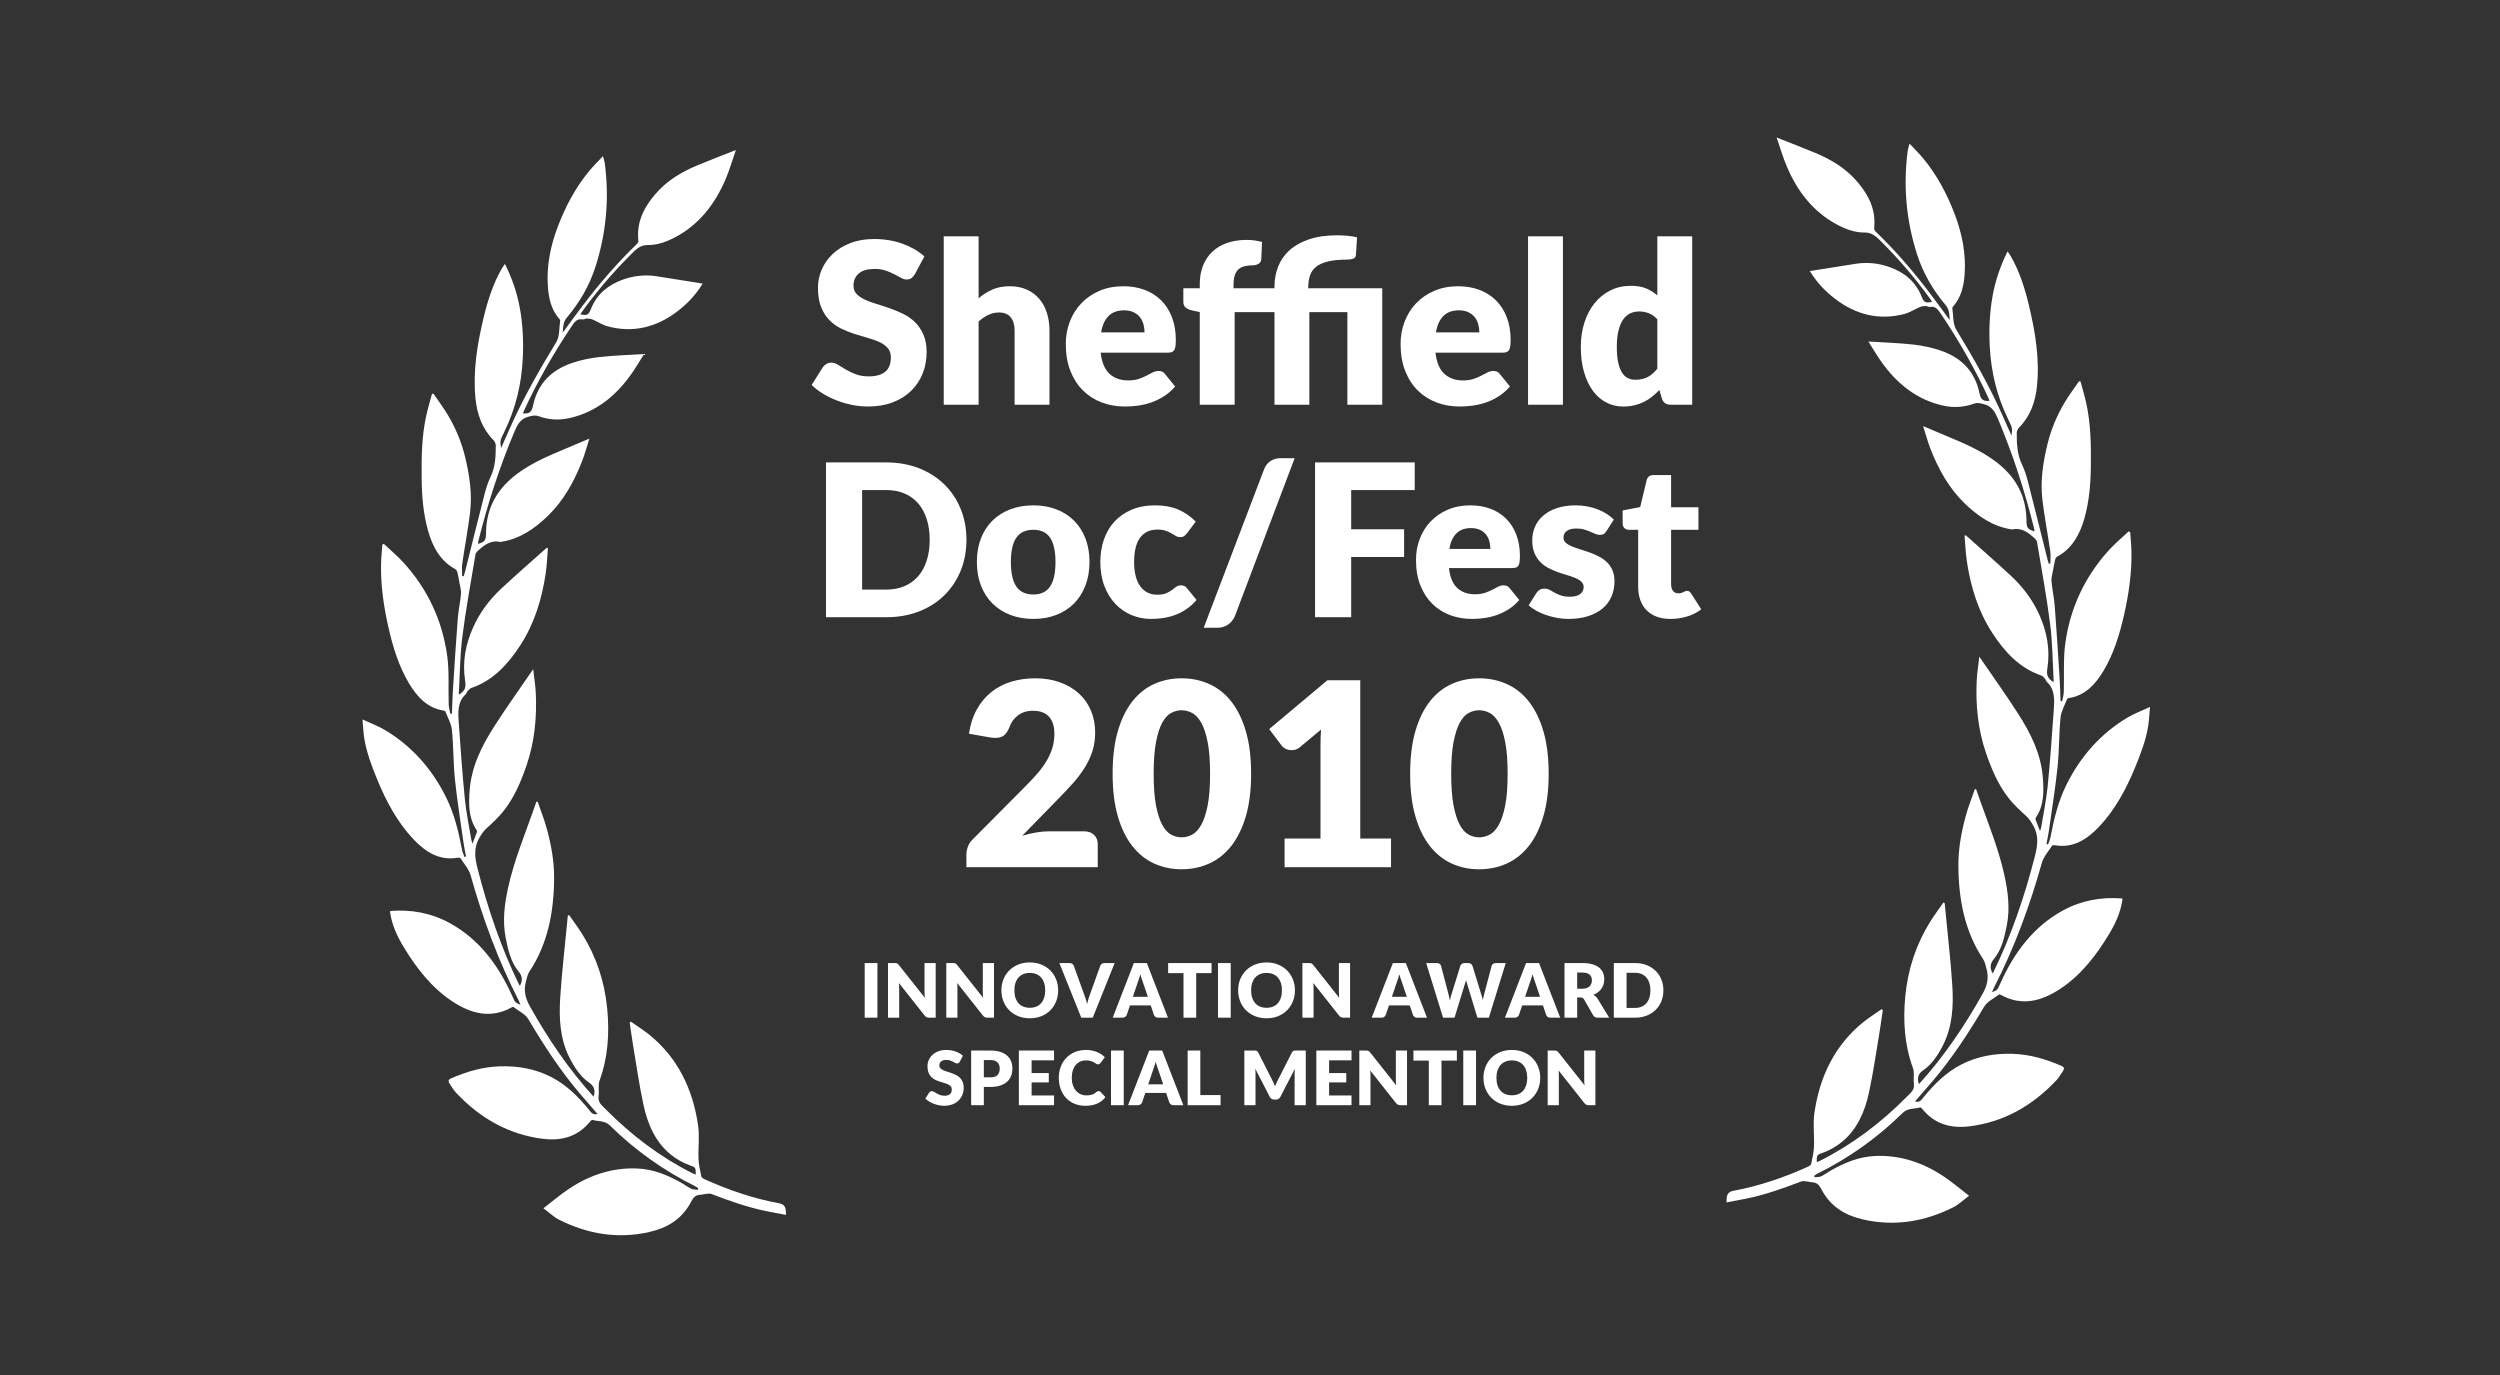
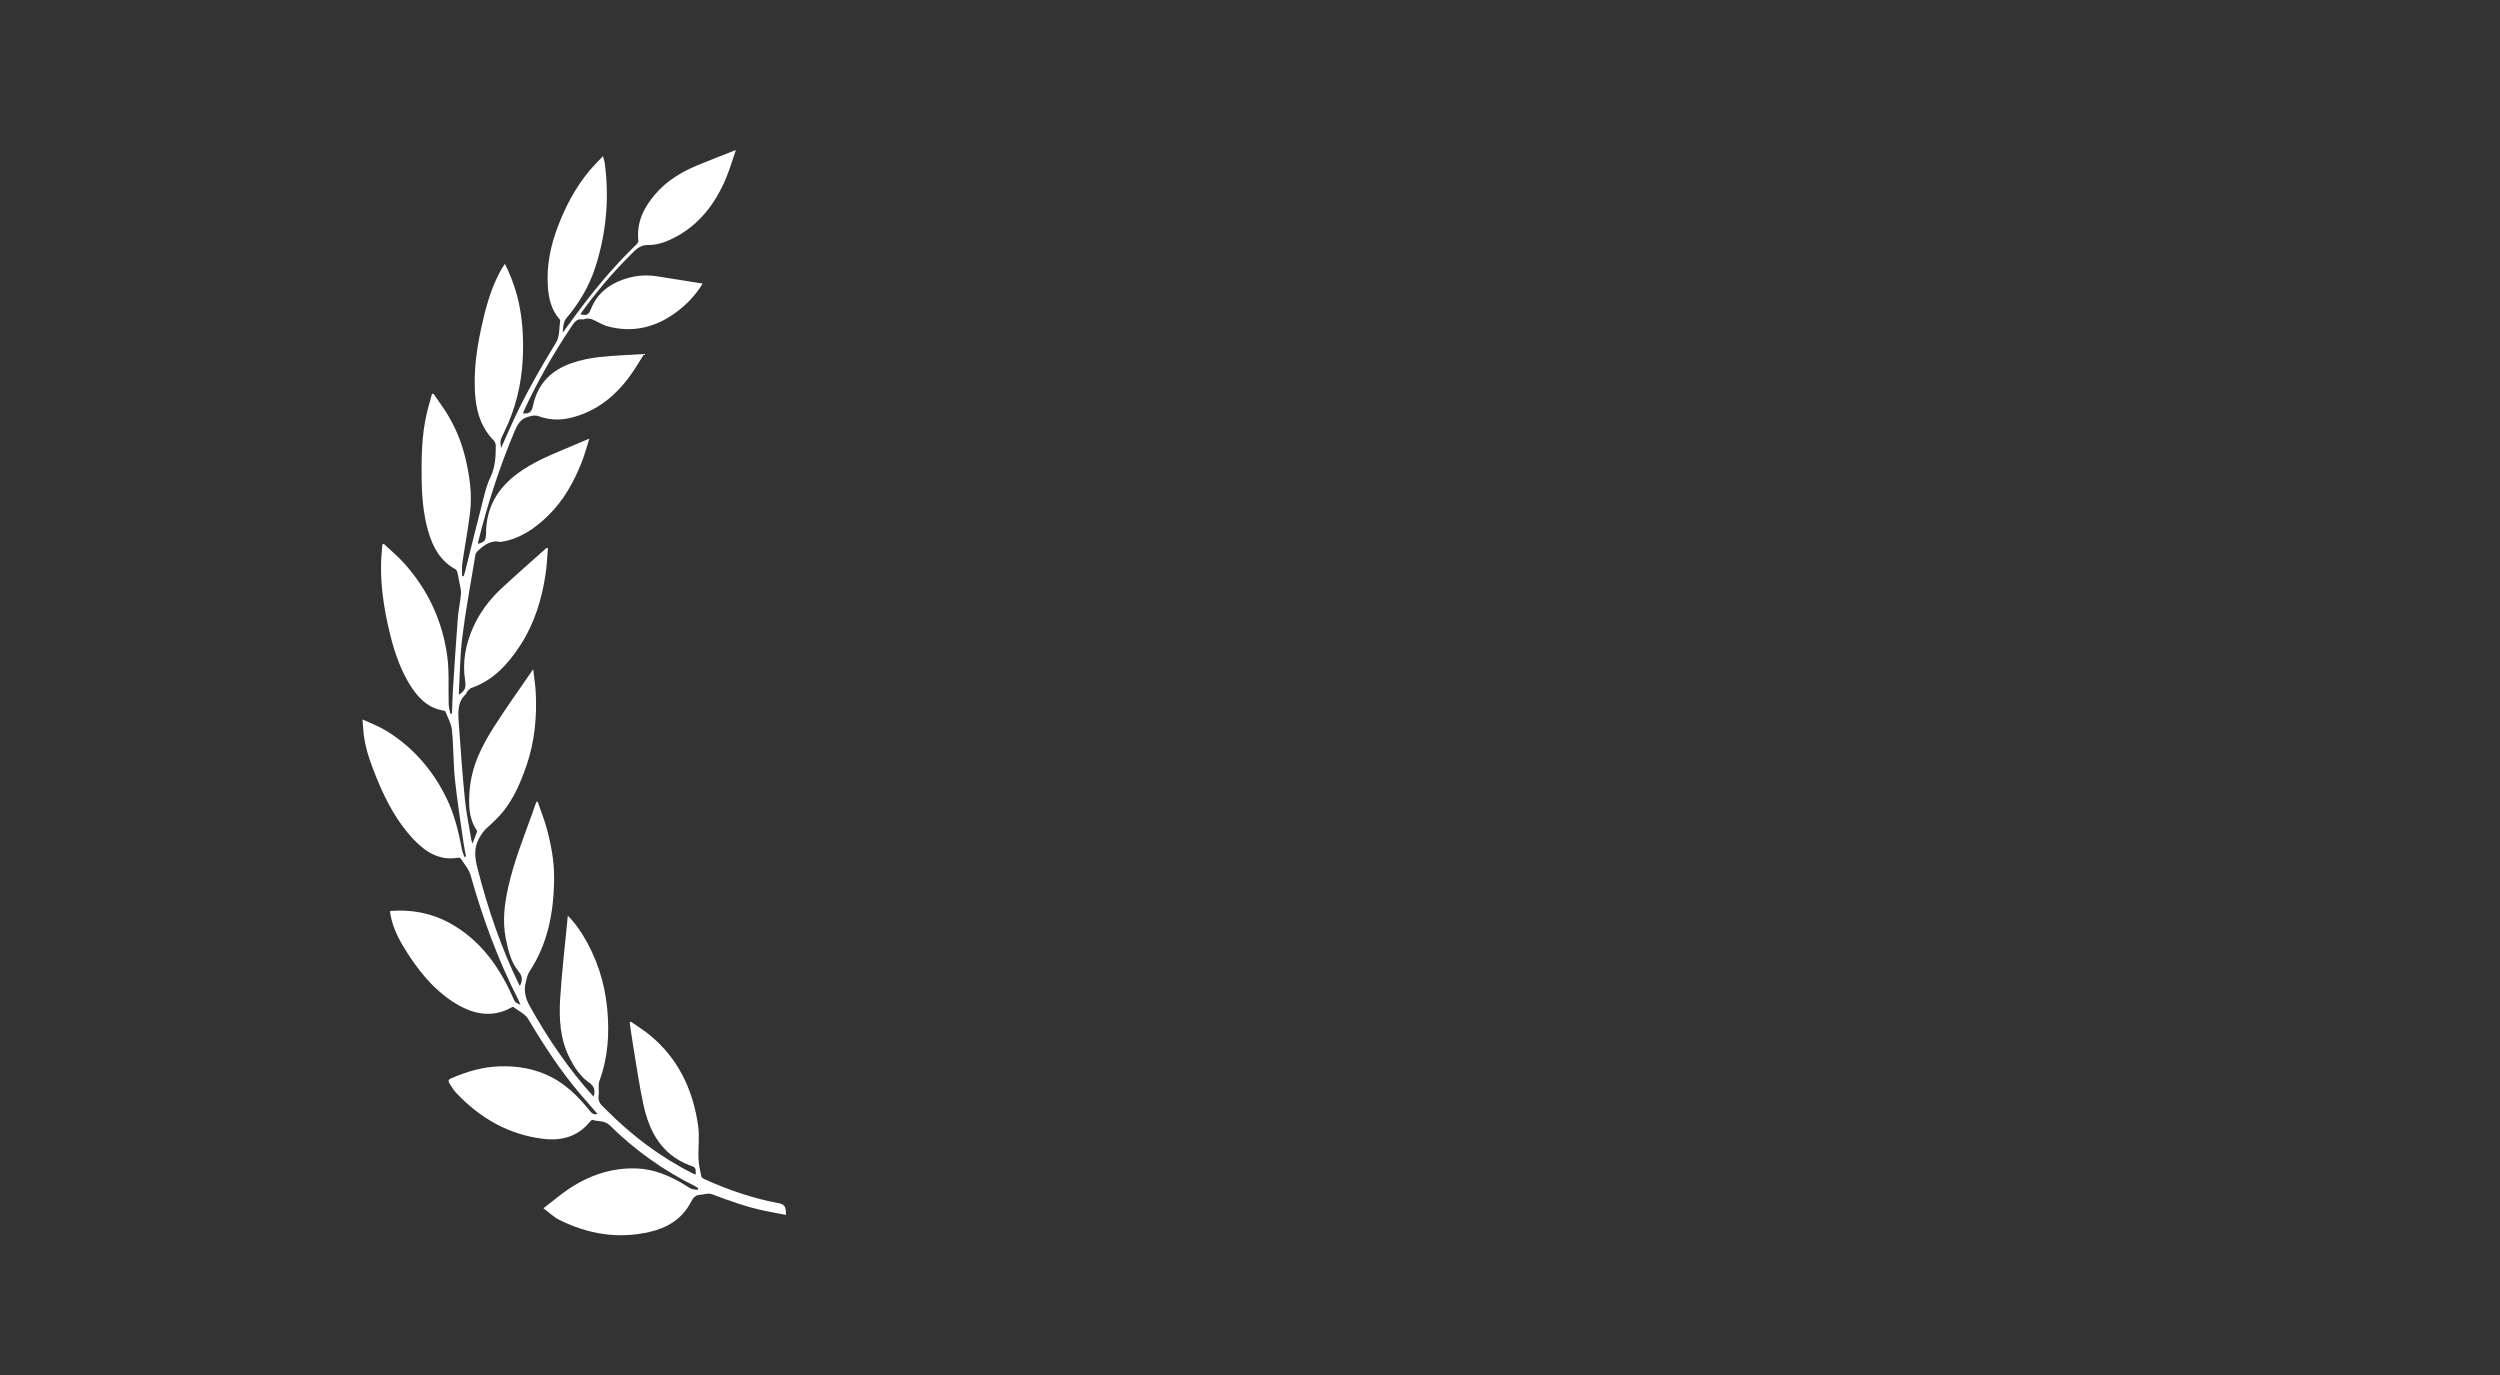
<svg xmlns="http://www.w3.org/2000/svg" xmlns:ns1="http://www.bohemiancoding.com/sketch/ns" width="200px" height="110px" viewBox="0 0 200 110" version="1.1">
  <rect x="0" y="0" width="200" height="110" fill="#333333" stroke="none" />
  <title>PV - Sheffield DocFest 2010</title>
  <desc>Created with Sketch.</desc>
  <defs />
  <g id="Page-1" stroke="none" stroke-width="1" fill="none" fill-rule="evenodd" ns1:type="MSPage">
    <g id="Awards" ns1:type="MSArtboardGroup" transform="translate(-36, -579)">
      <g id="PV---Sheffield-DocFest-2010" ns1:type="MSLayerGroup" transform="translate(36, 579)">
        <g id="Palmes" transform="translate(29, 11)" fill="#FFFFFF" ns1:type="MSShapeGroup">
          <g id="Palme">
            <g transform="translate(0, 1)">
-               <path d="M26.655,81.971 C26.677,81.355 26.604,81.378 26.165,81.219 C25.637,81.028 25.116,80.733 24.668,80.371 C23.44,79.379 22.809,77.943 22.473,76.365 C22.151,74.859 21.93,73.327 21.674,71.805 C21.563,71.144 21.475,70.478 21.377,69.815 C21.404,69.785 21.432,69.756 21.459,69.727 C21.964,70.081 22.49,70.404 22.969,70.796 C25.192,72.611 26.429,75.089 26.85,78.053 C26.973,78.919 26.844,79.825 26.88,80.711 C26.898,81.184 27.01,81.655 27.108,82.12 C27.128,82.212 27.269,82.294 27.37,82.34 C29.274,83.197 31.228,83.871 33.262,84.249 C33.766,84.342 33.886,84.528 33.876,85.192 C33.347,85.091 32.825,84.999 32.305,84.892 C30.808,84.585 29.366,84.077 27.931,83.527 C27.661,83.424 27.315,83.567 27.003,83.584 C26.665,83.603 26.471,83.783 26.301,84.116 C25.565,85.553 24.348,86.243 22.938,86.562 C20.434,87.128 18.025,86.738 15.718,85.574 C15.308,85.367 14.956,85.02 14.475,84.661 C15.219,84.09 15.844,83.553 16.519,83.104 C18.201,81.985 20.025,81.389 22.007,81.48 C23.266,81.538 24.419,82.003 25.524,82.633 C25.787,82.783 26.033,82.974 26.304,83.101 C26.461,83.175 26.653,83.159 26.829,83.184 C26.84,83.141 26.851,83.099 26.861,83.056 C26.779,83.003 26.7,82.94 26.613,82.897 C24.115,81.657 21.832,80.049 19.793,78.039 C19.368,77.62 18.858,77.737 18.392,77.592 C18.347,77.579 18.264,77.655 18.22,77.71 C17.199,78.978 15.864,79.283 14.422,79.103 C11.72,78.766 9.416,77.479 7.473,75.405 C7.279,75.198 7.135,74.935 6.971,74.695 C6.846,74.514 6.845,74.376 7.07,74.278 C8.325,73.73 9.609,73.35 10.971,73.307 C12.415,73.261 13.802,73.492 15.119,74.173 C16.293,74.78 17.235,75.703 18.092,76.749 C18.268,76.964 18.423,77.237 18.8,77.115 C18.316,76.557 17.847,76.027 17.388,75.487 C15.834,73.658 14.513,71.639 13.273,69.544 C13.018,69.113 12.485,68.877 12.074,68.56 C12.043,68.537 11.962,68.574 11.912,68.601 C10.252,69.518 8.675,69.087 7.204,68.123 C5.543,67.034 4.301,65.444 3.246,63.681 C2.761,62.871 2.368,62.013 2.217,61.044 C2.209,60.995 2.211,60.944 2.208,60.878 C3.872,60.749 5.455,61.017 6.952,61.831 C9.294,63.104 10.862,65.172 11.987,67.7 C12.208,68.195 12.202,68.198 12.635,68.381 C12.572,68.227 12.534,68.112 12.48,68.007 C10.856,64.837 9.623,61.49 8.648,58.018 C8.508,57.521 8.123,57.104 7.838,56.661 C7.806,56.611 7.683,56.606 7.607,56.619 C6.176,56.866 5.058,56.179 4.082,55.147 C2.797,53.787 1.903,52.131 1.176,50.357 C0.743,49.299 0.332,48.23 0.145,47.081 C0.071,46.625 0.055,46.157 0,45.556 C0.679,45.872 1.277,46.088 1.819,46.415 C3.926,47.682 5.556,49.487 6.699,51.809 C7.343,53.115 7.69,54.534 7.962,55.98 C8,56.178 8.089,56.364 8.155,56.556 C8.198,56.542 8.241,56.527 8.284,56.513 C8.221,56.181 8.144,55.852 8.097,55.518 C7.855,53.808 7.579,52.102 7.398,50.384 C7.26,49.064 7.287,47.724 7.156,46.403 C7.105,45.895 6.821,45.413 6.632,44.925 C6.613,44.876 6.513,44.848 6.448,44.838 C5.203,44.636 4.385,43.773 3.732,42.686 C2.898,41.298 2.424,39.741 2.064,38.142 C1.695,36.505 1.455,34.846 1.484,33.153 C1.493,32.626 1.55,32.101 1.585,31.574 C1.624,31.552 1.663,31.529 1.702,31.506 C2.238,32.012 2.807,32.483 3.304,33.031 C5.174,35.098 6.376,37.576 6.774,40.453 C6.951,41.732 6.854,43.056 6.897,44.359 C6.905,44.61 6.985,44.857 7.032,45.106 C7.073,45.099 7.115,45.092 7.156,45.085 C7.181,44.469 7.193,43.852 7.232,43.237 C7.354,41.324 7.473,39.411 7.62,37.501 C7.672,36.828 7.823,36.164 7.882,35.491 C7.906,35.216 7.807,34.927 7.759,34.646 C7.71,34.365 7.664,34.082 7.596,33.806 C7.572,33.705 7.51,33.578 7.433,33.536 C6.245,32.897 5.617,31.78 5.243,30.453 C4.861,29.096 4.747,27.697 4.732,26.284 C4.714,24.585 4.735,22.889 5.106,21.226 C5.234,20.65 5.406,20.086 5.558,19.517 C5.596,19.509 5.635,19.501 5.673,19.493 C6.06,20.061 6.475,20.609 6.829,21.202 C7.444,22.231 7.913,23.345 8.203,24.535 C8.56,26.002 8.79,27.5 8.604,29.02 C8.437,30.384 8.177,31.734 7.98,33.095 C7.933,33.417 7.973,33.754 7.973,34.083 C8.014,34.089 8.056,34.094 8.097,34.099 C8.134,33.974 8.175,33.85 8.207,33.723 C8.723,31.666 9.231,29.607 9.759,27.554 C9.881,27.079 10.028,26.601 10.238,26.168 C10.627,25.367 10.662,24.509 10.662,23.641 C10.662,23.498 10.582,23.316 10.483,23.217 C9.585,22.314 9.166,21.157 9.038,19.868 C8.82,17.655 9.188,15.506 9.698,13.377 C10.023,12.023 10.444,10.713 11.125,9.518 C11.197,9.391 11.285,9.274 11.393,9.11 C11.967,10.266 12.367,11.427 12.589,12.656 C12.831,13.993 12.889,15.346 12.82,16.708 C12.716,18.768 12.24,20.713 11.352,22.531 C11.012,23.225 10.991,23.261 11.084,23.843 C11.327,23.297 11.544,22.814 11.758,22.33 C12.833,19.894 14.136,17.61 15.506,15.363 C15.78,14.914 15.727,14.222 15.815,13.64 C15.822,13.595 15.759,13.53 15.72,13.484 C15.097,12.76 14.891,11.852 14.828,10.904 C14.717,9.258 15.04,7.684 15.609,6.174 C16.231,4.526 17.045,2.997 18.144,1.67 C18.47,1.276 18.836,0.922 19.236,0.491 C19.297,0.717 19.355,0.867 19.376,1.022 C19.759,3.861 19.503,6.636 18.638,9.339 C18.147,10.872 17.355,12.216 16.351,13.404 C16.072,13.733 16.042,14.1 16.023,14.604 C16.574,13.856 17.058,13.186 17.555,12.528 C18.901,10.749 20.344,9.071 21.929,7.543 C21.998,7.477 22.079,7.355 22.07,7.271 C21.905,5.777 22.51,4.615 23.386,3.576 C24.319,2.468 25.497,1.769 26.762,1.238 C27.753,0.821 28.757,0.442 29.872,0 C29.584,0.827 29.363,1.593 29.056,2.316 C28.209,4.313 26.958,5.911 25.135,6.914 C24.405,7.315 23.635,7.616 22.82,7.601 C22.182,7.589 21.808,8.023 21.419,8.41 C20.009,9.815 18.713,11.342 17.532,12.984 C17.498,13.032 17.473,13.088 17.439,13.147 C17.964,13.265 18.085,13.191 18.272,12.724 C18.772,11.477 19.695,10.774 20.837,10.366 C21.722,10.05 22.626,9.96 23.547,10.103 C24.752,10.29 25.956,10.486 27.213,10.686 C26.649,11.609 25.972,12.311 25.201,12.901 C23.504,14.198 21.643,14.648 19.621,14.109 C19.202,13.997 18.817,13.736 18.41,13.563 C18.268,13.503 18.106,13.483 17.953,13.481 C17.837,13.478 17.715,13.575 17.607,13.554 C17.142,13.462 16.935,13.798 16.705,14.142 C15.273,16.278 13.994,18.517 12.904,20.885 C12.877,20.942 12.86,21.004 12.837,21.067 C13.329,21.124 13.536,20.967 13.634,20.486 C14.018,18.617 15.185,17.577 16.763,17.039 C17.472,16.798 18.218,16.645 18.957,16.563 C20.103,16.435 21.257,16.403 22.528,16.322 C22.169,16.888 21.873,17.398 21.538,17.877 C20.259,19.706 18.648,20.979 16.553,21.449 C15.713,21.638 14.895,21.586 14.092,21.296 C13.788,21.187 13.543,21.266 13.248,21.345 C12.645,21.507 12.396,21.954 12.159,22.518 C10.965,25.361 10.01,28.297 9.262,31.316 C9.248,31.376 9.253,31.441 9.249,31.511 C9.794,31.343 9.878,31.224 9.883,30.637 C9.902,28.526 10.864,27.021 12.406,25.879 C13.569,25.018 14.866,24.474 16.163,23.928 C16.793,23.663 17.422,23.396 18.151,23.088 C17.939,23.749 17.783,24.342 17.564,24.905 C16.921,26.552 16.078,28.057 14.842,29.258 C13.767,30.302 12.58,31.111 11.125,31.342 C11.09,31.347 11.053,31.363 11.02,31.356 C10.261,31.184 9.708,31.613 9.183,32.115 C9.118,32.177 9.052,32.269 9.038,32.357 C8.677,34.547 8.267,36.73 7.988,38.933 C7.797,40.44 7.791,41.975 7.704,43.497 C7.703,43.518 7.728,43.54 7.74,43.56 C8.212,43.242 8.293,43.005 8.207,42.438 C7.98,40.958 8.247,39.555 8.836,38.224 C9.378,36.998 10.163,35.963 11.103,35.087 C12.295,33.975 13.523,32.909 14.736,31.824 C14.769,31.835 14.802,31.846 14.835,31.857 C14.777,32.534 14.752,33.217 14.653,33.887 C14.351,35.942 13.749,37.875 12.644,39.593 C11.634,41.162 10.426,42.449 8.705,43.039 C8.584,43.08 8.483,43.208 8.388,43.312 C8.331,43.374 8.318,43.488 8.258,43.542 C7.59,44.152 7.641,44.985 7.698,45.798 C7.843,47.838 7.985,49.88 8.188,51.914 C8.297,53.011 8.527,54.093 8.705,55.181 C8.716,55.252 8.747,55.319 8.8,55.485 C8.943,55.118 9.057,54.839 9.157,54.555 C9.173,54.509 9.142,54.427 9.111,54.38 C8.476,53.422 8.488,52.327 8.572,51.226 C8.719,49.284 9.559,47.646 10.547,46.102 C11.522,44.577 12.576,43.113 13.655,41.535 C13.733,42.231 13.834,42.837 13.863,43.447 C13.957,45.432 13.761,47.376 13.117,49.25 C12.665,50.563 12.126,51.827 11.278,52.889 C10.874,53.395 10.396,53.837 9.921,54.266 C9.669,54.495 9.506,54.753 9.334,55.056 C8.859,55.897 9.003,56.7 9.227,57.571 C10.048,60.763 11.101,63.851 12.532,66.778 C12.549,66.811 12.573,66.84 12.595,66.872 C12.832,66.407 12.792,66.09 12.489,65.722 C11.866,64.968 11.652,64.019 11.46,63.06 C11.18,61.658 11.364,60.287 11.67,58.922 C12.12,56.915 12.882,55.031 13.567,53.116 C13.682,52.794 13.794,52.47 13.908,52.146 C13.941,52.139 13.975,52.132 14.008,52.124 C14.253,52.835 14.535,53.533 14.734,54.258 C15.09,55.558 15.337,56.889 15.329,58.254 C15.313,60.952 14.83,63.506 13.343,65.741 C13.205,65.948 13.159,66.232 13.085,66.485 C12.873,67.213 13.019,67.839 13.389,68.502 C14.851,71.115 16.508,73.552 18.485,75.731 C18.655,75.234 18.531,74.883 18.147,74.622 C17.418,74.124 16.941,73.38 16.537,72.569 C15.807,71.1 15.714,69.494 15.813,67.888 C15.936,65.887 16.174,63.894 16.363,61.897 C16.383,61.682 16.404,61.467 16.425,61.252 C16.459,61.235 16.492,61.217 16.525,61.199 C16.887,61.722 17.27,62.228 17.605,62.769 C18.713,64.56 19.371,66.546 19.577,68.691 C19.765,70.654 19.646,72.588 18.961,74.455 C18.828,74.817 18.943,75.28 18.888,75.688 C18.819,76.204 19.147,76.428 19.421,76.706 C21.513,78.829 23.835,80.576 26.43,81.878 C26.493,81.91 26.56,81.932 26.655,81.971" />
+               <path d="M26.655,81.971 C26.677,81.355 26.604,81.378 26.165,81.219 C25.637,81.028 25.116,80.733 24.668,80.371 C23.44,79.379 22.809,77.943 22.473,76.365 C22.151,74.859 21.93,73.327 21.674,71.805 C21.563,71.144 21.475,70.478 21.377,69.815 C21.404,69.785 21.432,69.756 21.459,69.727 C21.964,70.081 22.49,70.404 22.969,70.796 C25.192,72.611 26.429,75.089 26.85,78.053 C26.973,78.919 26.844,79.825 26.88,80.711 C26.898,81.184 27.01,81.655 27.108,82.12 C27.128,82.212 27.269,82.294 27.37,82.34 C29.274,83.197 31.228,83.871 33.262,84.249 C33.766,84.342 33.886,84.528 33.876,85.192 C33.347,85.091 32.825,84.999 32.305,84.892 C30.808,84.585 29.366,84.077 27.931,83.527 C27.661,83.424 27.315,83.567 27.003,83.584 C26.665,83.603 26.471,83.783 26.301,84.116 C25.565,85.553 24.348,86.243 22.938,86.562 C20.434,87.128 18.025,86.738 15.718,85.574 C15.308,85.367 14.956,85.02 14.475,84.661 C15.219,84.09 15.844,83.553 16.519,83.104 C18.201,81.985 20.025,81.389 22.007,81.48 C23.266,81.538 24.419,82.003 25.524,82.633 C25.787,82.783 26.033,82.974 26.304,83.101 C26.461,83.175 26.653,83.159 26.829,83.184 C26.84,83.141 26.851,83.099 26.861,83.056 C26.779,83.003 26.7,82.94 26.613,82.897 C24.115,81.657 21.832,80.049 19.793,78.039 C19.368,77.62 18.858,77.737 18.392,77.592 C18.347,77.579 18.264,77.655 18.22,77.71 C17.199,78.978 15.864,79.283 14.422,79.103 C11.72,78.766 9.416,77.479 7.473,75.405 C7.279,75.198 7.135,74.935 6.971,74.695 C6.846,74.514 6.845,74.376 7.07,74.278 C8.325,73.73 9.609,73.35 10.971,73.307 C12.415,73.261 13.802,73.492 15.119,74.173 C16.293,74.78 17.235,75.703 18.092,76.749 C18.268,76.964 18.423,77.237 18.8,77.115 C18.316,76.557 17.847,76.027 17.388,75.487 C15.834,73.658 14.513,71.639 13.273,69.544 C13.018,69.113 12.485,68.877 12.074,68.56 C12.043,68.537 11.962,68.574 11.912,68.601 C10.252,69.518 8.675,69.087 7.204,68.123 C5.543,67.034 4.301,65.444 3.246,63.681 C2.761,62.871 2.368,62.013 2.217,61.044 C2.209,60.995 2.211,60.944 2.208,60.878 C3.872,60.749 5.455,61.017 6.952,61.831 C9.294,63.104 10.862,65.172 11.987,67.7 C12.208,68.195 12.202,68.198 12.635,68.381 C12.572,68.227 12.534,68.112 12.48,68.007 C10.856,64.837 9.623,61.49 8.648,58.018 C8.508,57.521 8.123,57.104 7.838,56.661 C7.806,56.611 7.683,56.606 7.607,56.619 C6.176,56.866 5.058,56.179 4.082,55.147 C2.797,53.787 1.903,52.131 1.176,50.357 C0.743,49.299 0.332,48.23 0.145,47.081 C0.071,46.625 0.055,46.157 0,45.556 C0.679,45.872 1.277,46.088 1.819,46.415 C3.926,47.682 5.556,49.487 6.699,51.809 C7.343,53.115 7.69,54.534 7.962,55.98 C8,56.178 8.089,56.364 8.155,56.556 C8.198,56.542 8.241,56.527 8.284,56.513 C8.221,56.181 8.144,55.852 8.097,55.518 C7.855,53.808 7.579,52.102 7.398,50.384 C7.26,49.064 7.287,47.724 7.156,46.403 C7.105,45.895 6.821,45.413 6.632,44.925 C6.613,44.876 6.513,44.848 6.448,44.838 C5.203,44.636 4.385,43.773 3.732,42.686 C2.898,41.298 2.424,39.741 2.064,38.142 C1.695,36.505 1.455,34.846 1.484,33.153 C1.493,32.626 1.55,32.101 1.585,31.574 C1.624,31.552 1.663,31.529 1.702,31.506 C2.238,32.012 2.807,32.483 3.304,33.031 C5.174,35.098 6.376,37.576 6.774,40.453 C6.951,41.732 6.854,43.056 6.897,44.359 C6.905,44.61 6.985,44.857 7.032,45.106 C7.073,45.099 7.115,45.092 7.156,45.085 C7.181,44.469 7.193,43.852 7.232,43.237 C7.354,41.324 7.473,39.411 7.62,37.501 C7.672,36.828 7.823,36.164 7.882,35.491 C7.906,35.216 7.807,34.927 7.759,34.646 C7.71,34.365 7.664,34.082 7.596,33.806 C7.572,33.705 7.51,33.578 7.433,33.536 C6.245,32.897 5.617,31.78 5.243,30.453 C4.861,29.096 4.747,27.697 4.732,26.284 C4.714,24.585 4.735,22.889 5.106,21.226 C5.234,20.65 5.406,20.086 5.558,19.517 C5.596,19.509 5.635,19.501 5.673,19.493 C6.06,20.061 6.475,20.609 6.829,21.202 C7.444,22.231 7.913,23.345 8.203,24.535 C8.56,26.002 8.79,27.5 8.604,29.02 C8.437,30.384 8.177,31.734 7.98,33.095 C7.933,33.417 7.973,33.754 7.973,34.083 C8.014,34.089 8.056,34.094 8.097,34.099 C8.134,33.974 8.175,33.85 8.207,33.723 C8.723,31.666 9.231,29.607 9.759,27.554 C9.881,27.079 10.028,26.601 10.238,26.168 C10.627,25.367 10.662,24.509 10.662,23.641 C10.662,23.498 10.582,23.316 10.483,23.217 C9.585,22.314 9.166,21.157 9.038,19.868 C8.82,17.655 9.188,15.506 9.698,13.377 C10.023,12.023 10.444,10.713 11.125,9.518 C11.197,9.391 11.285,9.274 11.393,9.11 C11.967,10.266 12.367,11.427 12.589,12.656 C12.831,13.993 12.889,15.346 12.82,16.708 C12.716,18.768 12.24,20.713 11.352,22.531 C11.012,23.225 10.991,23.261 11.084,23.843 C11.327,23.297 11.544,22.814 11.758,22.33 C12.833,19.894 14.136,17.61 15.506,15.363 C15.78,14.914 15.727,14.222 15.815,13.64 C15.822,13.595 15.759,13.53 15.72,13.484 C15.097,12.76 14.891,11.852 14.828,10.904 C14.717,9.258 15.04,7.684 15.609,6.174 C16.231,4.526 17.045,2.997 18.144,1.67 C18.47,1.276 18.836,0.922 19.236,0.491 C19.297,0.717 19.355,0.867 19.376,1.022 C19.759,3.861 19.503,6.636 18.638,9.339 C18.147,10.872 17.355,12.216 16.351,13.404 C16.072,13.733 16.042,14.1 16.023,14.604 C16.574,13.856 17.058,13.186 17.555,12.528 C18.901,10.749 20.344,9.071 21.929,7.543 C21.998,7.477 22.079,7.355 22.07,7.271 C21.905,5.777 22.51,4.615 23.386,3.576 C24.319,2.468 25.497,1.769 26.762,1.238 C27.753,0.821 28.757,0.442 29.872,0 C29.584,0.827 29.363,1.593 29.056,2.316 C28.209,4.313 26.958,5.911 25.135,6.914 C24.405,7.315 23.635,7.616 22.82,7.601 C22.182,7.589 21.808,8.023 21.419,8.41 C20.009,9.815 18.713,11.342 17.532,12.984 C17.498,13.032 17.473,13.088 17.439,13.147 C17.964,13.265 18.085,13.191 18.272,12.724 C18.772,11.477 19.695,10.774 20.837,10.366 C21.722,10.05 22.626,9.96 23.547,10.103 C24.752,10.29 25.956,10.486 27.213,10.686 C26.649,11.609 25.972,12.311 25.201,12.901 C23.504,14.198 21.643,14.648 19.621,14.109 C19.202,13.997 18.817,13.736 18.41,13.563 C18.268,13.503 18.106,13.483 17.953,13.481 C17.837,13.478 17.715,13.575 17.607,13.554 C17.142,13.462 16.935,13.798 16.705,14.142 C15.273,16.278 13.994,18.517 12.904,20.885 C12.877,20.942 12.86,21.004 12.837,21.067 C13.329,21.124 13.536,20.967 13.634,20.486 C14.018,18.617 15.185,17.577 16.763,17.039 C17.472,16.798 18.218,16.645 18.957,16.563 C20.103,16.435 21.257,16.403 22.528,16.322 C22.169,16.888 21.873,17.398 21.538,17.877 C20.259,19.706 18.648,20.979 16.553,21.449 C15.713,21.638 14.895,21.586 14.092,21.296 C13.788,21.187 13.543,21.266 13.248,21.345 C12.645,21.507 12.396,21.954 12.159,22.518 C10.965,25.361 10.01,28.297 9.262,31.316 C9.248,31.376 9.253,31.441 9.249,31.511 C9.794,31.343 9.878,31.224 9.883,30.637 C9.902,28.526 10.864,27.021 12.406,25.879 C13.569,25.018 14.866,24.474 16.163,23.928 C16.793,23.663 17.422,23.396 18.151,23.088 C17.939,23.749 17.783,24.342 17.564,24.905 C16.921,26.552 16.078,28.057 14.842,29.258 C13.767,30.302 12.58,31.111 11.125,31.342 C11.09,31.347 11.053,31.363 11.02,31.356 C10.261,31.184 9.708,31.613 9.183,32.115 C9.118,32.177 9.052,32.269 9.038,32.357 C8.677,34.547 8.267,36.73 7.988,38.933 C7.797,40.44 7.791,41.975 7.704,43.497 C7.703,43.518 7.728,43.54 7.74,43.56 C8.212,43.242 8.293,43.005 8.207,42.438 C7.98,40.958 8.247,39.555 8.836,38.224 C9.378,36.998 10.163,35.963 11.103,35.087 C12.295,33.975 13.523,32.909 14.736,31.824 C14.769,31.835 14.802,31.846 14.835,31.857 C14.777,32.534 14.752,33.217 14.653,33.887 C14.351,35.942 13.749,37.875 12.644,39.593 C11.634,41.162 10.426,42.449 8.705,43.039 C8.584,43.08 8.483,43.208 8.388,43.312 C8.331,43.374 8.318,43.488 8.258,43.542 C7.59,44.152 7.641,44.985 7.698,45.798 C7.843,47.838 7.985,49.88 8.188,51.914 C8.297,53.011 8.527,54.093 8.705,55.181 C8.716,55.252 8.747,55.319 8.8,55.485 C8.943,55.118 9.057,54.839 9.157,54.555 C9.173,54.509 9.142,54.427 9.111,54.38 C8.476,53.422 8.488,52.327 8.572,51.226 C8.719,49.284 9.559,47.646 10.547,46.102 C11.522,44.577 12.576,43.113 13.655,41.535 C13.733,42.231 13.834,42.837 13.863,43.447 C13.957,45.432 13.761,47.376 13.117,49.25 C12.665,50.563 12.126,51.827 11.278,52.889 C10.874,53.395 10.396,53.837 9.921,54.266 C9.669,54.495 9.506,54.753 9.334,55.056 C8.859,55.897 9.003,56.7 9.227,57.571 C10.048,60.763 11.101,63.851 12.532,66.778 C12.549,66.811 12.573,66.84 12.595,66.872 C12.832,66.407 12.792,66.09 12.489,65.722 C11.866,64.968 11.652,64.019 11.46,63.06 C11.18,61.658 11.364,60.287 11.67,58.922 C12.12,56.915 12.882,55.031 13.567,53.116 C13.682,52.794 13.794,52.47 13.908,52.146 C13.941,52.139 13.975,52.132 14.008,52.124 C14.253,52.835 14.535,53.533 14.734,54.258 C15.09,55.558 15.337,56.889 15.329,58.254 C15.313,60.952 14.83,63.506 13.343,65.741 C13.205,65.948 13.159,66.232 13.085,66.485 C12.873,67.213 13.019,67.839 13.389,68.502 C14.851,71.115 16.508,73.552 18.485,75.731 C18.655,75.234 18.531,74.883 18.147,74.622 C17.418,74.124 16.941,73.38 16.537,72.569 C15.807,71.1 15.714,69.494 15.813,67.888 C15.936,65.887 16.174,63.894 16.363,61.897 C16.383,61.682 16.404,61.467 16.425,61.252 C16.887,61.722 17.27,62.228 17.605,62.769 C18.713,64.56 19.371,66.546 19.577,68.691 C19.765,70.654 19.646,72.588 18.961,74.455 C18.828,74.817 18.943,75.28 18.888,75.688 C18.819,76.204 19.147,76.428 19.421,76.706 C21.513,78.829 23.835,80.576 26.43,81.878 C26.493,81.91 26.56,81.932 26.655,81.971" />
            </g>
            <g transform="translate(126, 43.5) scale(-1, 1) translate(-126, -43.5) translate(109, 0)">
-               <path d="M26.655,81.971 C26.677,81.355 26.604,81.378 26.165,81.219 C25.637,81.028 25.116,80.733 24.668,80.371 C23.44,79.379 22.809,77.943 22.473,76.365 C22.151,74.859 21.93,73.327 21.674,71.805 C21.563,71.144 21.475,70.478 21.377,69.815 C21.404,69.785 21.432,69.756 21.459,69.727 C21.964,70.081 22.49,70.404 22.969,70.796 C25.192,72.611 26.429,75.089 26.85,78.053 C26.973,78.919 26.844,79.825 26.88,80.711 C26.898,81.184 27.01,81.655 27.108,82.12 C27.128,82.212 27.269,82.294 27.37,82.34 C29.274,83.197 31.228,83.871 33.262,84.249 C33.766,84.342 33.886,84.528 33.876,85.192 C33.347,85.091 32.825,84.999 32.305,84.892 C30.808,84.585 29.366,84.077 27.931,83.527 C27.661,83.424 27.315,83.567 27.003,83.584 C26.665,83.603 26.471,83.783 26.301,84.116 C25.565,85.553 24.348,86.243 22.938,86.562 C20.434,87.128 18.025,86.738 15.718,85.574 C15.308,85.367 14.956,85.02 14.475,84.661 C15.219,84.09 15.844,83.553 16.519,83.104 C18.201,81.985 20.025,81.389 22.007,81.48 C23.266,81.538 24.419,82.003 25.524,82.633 C25.787,82.783 26.033,82.974 26.304,83.101 C26.461,83.175 26.653,83.159 26.829,83.184 C26.84,83.141 26.851,83.099 26.861,83.056 C26.779,83.003 26.7,82.94 26.613,82.897 C24.115,81.657 21.832,80.049 19.793,78.039 C19.368,77.62 18.858,77.737 18.392,77.592 C18.347,77.579 18.264,77.655 18.22,77.71 C17.199,78.978 15.864,79.283 14.422,79.103 C11.72,78.766 9.416,77.479 7.473,75.405 C7.279,75.198 7.135,74.935 6.971,74.695 C6.846,74.514 6.845,74.376 7.07,74.278 C8.325,73.73 9.609,73.35 10.971,73.307 C12.415,73.261 13.802,73.492 15.119,74.173 C16.293,74.78 17.235,75.703 18.092,76.749 C18.268,76.964 18.423,77.237 18.8,77.115 C18.316,76.557 17.847,76.027 17.388,75.487 C15.834,73.658 14.513,71.639 13.273,69.544 C13.018,69.113 12.485,68.877 12.074,68.56 C12.043,68.537 11.962,68.574 11.912,68.601 C10.252,69.518 8.675,69.087 7.204,68.123 C5.543,67.034 4.301,65.444 3.246,63.681 C2.761,62.871 2.368,62.013 2.217,61.044 C2.209,60.995 2.211,60.944 2.208,60.878 C3.872,60.749 5.455,61.017 6.952,61.831 C9.294,63.104 10.862,65.172 11.987,67.7 C12.208,68.195 12.202,68.198 12.635,68.381 C12.572,68.227 12.534,68.112 12.48,68.007 C10.856,64.837 9.623,61.49 8.648,58.018 C8.508,57.521 8.123,57.104 7.838,56.661 C7.806,56.611 7.683,56.606 7.607,56.619 C6.176,56.866 5.058,56.179 4.082,55.147 C2.797,53.787 1.903,52.131 1.176,50.357 C0.743,49.299 0.332,48.23 0.145,47.081 C0.071,46.625 0.055,46.157 0,45.556 C0.679,45.872 1.277,46.088 1.819,46.415 C3.926,47.682 5.556,49.487 6.699,51.809 C7.343,53.115 7.69,54.534 7.962,55.98 C8,56.178 8.089,56.364 8.155,56.556 C8.198,56.542 8.241,56.527 8.284,56.513 C8.221,56.181 8.144,55.852 8.097,55.518 C7.855,53.808 7.579,52.102 7.398,50.384 C7.26,49.064 7.287,47.724 7.156,46.403 C7.105,45.895 6.821,45.413 6.632,44.925 C6.613,44.876 6.513,44.848 6.448,44.838 C5.203,44.636 4.385,43.773 3.732,42.686 C2.898,41.298 2.424,39.741 2.064,38.142 C1.695,36.505 1.455,34.846 1.484,33.153 C1.493,32.626 1.55,32.101 1.585,31.574 C1.624,31.552 1.663,31.529 1.702,31.506 C2.238,32.012 2.807,32.483 3.304,33.031 C5.174,35.098 6.376,37.576 6.774,40.453 C6.951,41.732 6.854,43.056 6.897,44.359 C6.905,44.61 6.985,44.857 7.032,45.106 C7.073,45.099 7.115,45.092 7.156,45.085 C7.181,44.469 7.193,43.852 7.232,43.237 C7.354,41.324 7.473,39.411 7.62,37.501 C7.672,36.828 7.823,36.164 7.882,35.491 C7.906,35.216 7.807,34.927 7.759,34.646 C7.71,34.365 7.664,34.082 7.596,33.806 C7.572,33.705 7.51,33.578 7.433,33.536 C6.245,32.897 5.617,31.78 5.243,30.453 C4.861,29.096 4.747,27.697 4.732,26.284 C4.714,24.585 4.735,22.889 5.106,21.226 C5.234,20.65 5.406,20.086 5.558,19.517 C5.596,19.509 5.635,19.501 5.673,19.493 C6.06,20.061 6.475,20.609 6.829,21.202 C7.444,22.231 7.913,23.345 8.203,24.535 C8.56,26.002 8.79,27.5 8.604,29.02 C8.437,30.384 8.177,31.734 7.98,33.095 C7.933,33.417 7.973,33.754 7.973,34.083 C8.014,34.089 8.056,34.094 8.097,34.099 C8.134,33.974 8.175,33.85 8.207,33.723 C8.723,31.666 9.231,29.607 9.759,27.554 C9.881,27.079 10.028,26.601 10.238,26.168 C10.627,25.367 10.662,24.509 10.662,23.641 C10.662,23.498 10.582,23.316 10.483,23.217 C9.585,22.314 9.166,21.157 9.038,19.868 C8.82,17.655 9.188,15.506 9.698,13.377 C10.023,12.023 10.444,10.713 11.125,9.518 C11.197,9.391 11.285,9.274 11.393,9.11 C11.967,10.266 12.367,11.427 12.589,12.656 C12.831,13.993 12.889,15.346 12.82,16.708 C12.716,18.768 12.24,20.713 11.352,22.531 C11.012,23.225 10.991,23.261 11.084,23.843 C11.327,23.297 11.544,22.814 11.758,22.33 C12.833,19.894 14.136,17.61 15.506,15.363 C15.78,14.914 15.727,14.222 15.815,13.64 C15.822,13.595 15.759,13.53 15.72,13.484 C15.097,12.76 14.891,11.852 14.828,10.904 C14.717,9.258 15.04,7.684 15.609,6.174 C16.231,4.526 17.045,2.997 18.144,1.67 C18.47,1.276 18.836,0.922 19.236,0.491 C19.297,0.717 19.355,0.867 19.376,1.022 C19.759,3.861 19.503,6.636 18.638,9.339 C18.147,10.872 17.355,12.216 16.351,13.404 C16.072,13.733 16.042,14.1 16.023,14.604 C16.574,13.856 17.058,13.186 17.555,12.528 C18.901,10.749 20.344,9.071 21.929,7.543 C21.998,7.477 22.079,7.355 22.07,7.271 C21.905,5.777 22.51,4.615 23.386,3.576 C24.319,2.468 25.497,1.769 26.762,1.238 C27.753,0.821 28.757,0.442 29.872,0 C29.584,0.827 29.363,1.593 29.056,2.316 C28.209,4.313 26.958,5.911 25.135,6.914 C24.405,7.315 23.635,7.616 22.82,7.601 C22.182,7.589 21.808,8.023 21.419,8.41 C20.009,9.815 18.713,11.342 17.532,12.984 C17.498,13.032 17.473,13.088 17.439,13.147 C17.964,13.265 18.085,13.191 18.272,12.724 C18.772,11.477 19.695,10.774 20.837,10.366 C21.722,10.05 22.626,9.96 23.547,10.103 C24.752,10.29 25.956,10.486 27.213,10.686 C26.649,11.609 25.972,12.311 25.201,12.901 C23.504,14.198 21.643,14.648 19.621,14.109 C19.202,13.997 18.817,13.736 18.41,13.563 C18.268,13.503 18.106,13.483 17.953,13.481 C17.837,13.478 17.715,13.575 17.607,13.554 C17.142,13.462 16.935,13.798 16.705,14.142 C15.273,16.278 13.994,18.517 12.904,20.885 C12.877,20.942 12.86,21.004 12.837,21.067 C13.329,21.124 13.536,20.967 13.634,20.486 C14.018,18.617 15.185,17.577 16.763,17.039 C17.472,16.798 18.218,16.645 18.957,16.563 C20.103,16.435 21.257,16.403 22.528,16.322 C22.169,16.888 21.873,17.398 21.538,17.877 C20.259,19.706 18.648,20.979 16.553,21.449 C15.713,21.638 14.895,21.586 14.092,21.296 C13.788,21.187 13.543,21.266 13.248,21.345 C12.645,21.507 12.396,21.954 12.159,22.518 C10.965,25.361 10.01,28.297 9.262,31.316 C9.248,31.376 9.253,31.441 9.249,31.511 C9.794,31.343 9.878,31.224 9.883,30.637 C9.902,28.526 10.864,27.021 12.406,25.879 C13.569,25.018 14.866,24.474 16.163,23.928 C16.793,23.663 17.422,23.396 18.151,23.088 C17.939,23.749 17.783,24.342 17.564,24.905 C16.921,26.552 16.078,28.057 14.842,29.258 C13.767,30.302 12.58,31.111 11.125,31.342 C11.09,31.347 11.053,31.363 11.02,31.356 C10.261,31.184 9.708,31.613 9.183,32.115 C9.118,32.177 9.052,32.269 9.038,32.357 C8.677,34.547 8.267,36.73 7.988,38.933 C7.797,40.44 7.791,41.975 7.704,43.497 C7.703,43.518 7.728,43.54 7.74,43.56 C8.212,43.242 8.293,43.005 8.207,42.438 C7.98,40.958 8.247,39.555 8.836,38.224 C9.378,36.998 10.163,35.963 11.103,35.087 C12.295,33.975 13.523,32.909 14.736,31.824 C14.769,31.835 14.802,31.846 14.835,31.857 C14.777,32.534 14.752,33.217 14.653,33.887 C14.351,35.942 13.749,37.875 12.644,39.593 C11.634,41.162 10.426,42.449 8.705,43.039 C8.584,43.08 8.483,43.208 8.388,43.312 C8.331,43.374 8.318,43.488 8.258,43.542 C7.59,44.152 7.641,44.985 7.698,45.798 C7.843,47.838 7.985,49.88 8.188,51.914 C8.297,53.011 8.527,54.093 8.705,55.181 C8.716,55.252 8.747,55.319 8.8,55.485 C8.943,55.118 9.057,54.839 9.157,54.555 C9.173,54.509 9.142,54.427 9.111,54.38 C8.476,53.422 8.488,52.327 8.572,51.226 C8.719,49.284 9.559,47.646 10.547,46.102 C11.522,44.577 12.576,43.113 13.655,41.535 C13.733,42.231 13.834,42.837 13.863,43.447 C13.957,45.432 13.761,47.376 13.117,49.25 C12.665,50.563 12.126,51.827 11.278,52.889 C10.874,53.395 10.396,53.837 9.921,54.266 C9.669,54.495 9.506,54.753 9.334,55.056 C8.859,55.897 9.003,56.7 9.227,57.571 C10.048,60.763 11.101,63.851 12.532,66.778 C12.549,66.811 12.573,66.84 12.595,66.872 C12.832,66.407 12.792,66.09 12.489,65.722 C11.866,64.968 11.652,64.019 11.46,63.06 C11.18,61.658 11.364,60.287 11.67,58.922 C12.12,56.915 12.882,55.031 13.567,53.116 C13.682,52.794 13.794,52.47 13.908,52.146 C13.941,52.139 13.975,52.132 14.008,52.124 C14.253,52.835 14.535,53.533 14.734,54.258 C15.09,55.558 15.337,56.889 15.329,58.254 C15.313,60.952 14.83,63.506 13.343,65.741 C13.205,65.948 13.159,66.232 13.085,66.485 C12.873,67.213 13.019,67.839 13.389,68.502 C14.851,71.115 16.508,73.552 18.485,75.731 C18.655,75.234 18.531,74.883 18.147,74.622 C17.418,74.124 16.941,73.38 16.537,72.569 C15.807,71.1 15.714,69.494 15.813,67.888 C15.936,65.887 16.174,63.894 16.363,61.897 C16.383,61.682 16.404,61.467 16.425,61.252 C16.459,61.235 16.492,61.217 16.525,61.199 C16.887,61.722 17.27,62.228 17.605,62.769 C18.713,64.56 19.371,66.546 19.577,68.691 C19.765,70.654 19.646,72.588 18.961,74.455 C18.828,74.817 18.943,75.28 18.888,75.688 C18.819,76.204 19.147,76.428 19.421,76.706 C21.513,78.829 23.835,80.576 26.43,81.878 C26.493,81.91 26.56,81.932 26.655,81.971" />
-             </g>
+               </g>
          </g>
-           <path d="M44.194,10.929 C44.104,11.073 44.01,11.181 43.91,11.253 C43.811,11.325 43.684,11.361 43.528,11.361 C43.39,11.361 43.242,11.318 43.083,11.231 C42.923,11.144 42.744,11.046 42.542,10.938 C42.341,10.83 42.112,10.733 41.854,10.646 C41.596,10.559 41.302,10.515 40.972,10.515 C40.402,10.515 39.978,10.637 39.699,10.88 C39.419,11.123 39.28,11.451 39.28,11.865 C39.28,12.129 39.364,12.348 39.532,12.522 C39.7,12.696 39.92,12.846 40.194,12.972 C40.467,13.098 40.778,13.214 41.13,13.319 C41.481,13.424 41.839,13.541 42.205,13.67 C42.571,13.799 42.929,13.95 43.281,14.124 C43.632,14.298 43.943,14.52 44.217,14.79 C44.49,15.06 44.71,15.389 44.878,15.776 C45.046,16.163 45.13,16.629 45.13,17.175 C45.13,17.781 45.025,18.348 44.815,18.876 C44.605,19.404 44.301,19.865 43.901,20.258 C43.502,20.651 43.011,20.96 42.425,21.185 C41.84,21.41 41.176,21.522 40.432,21.522 C40.024,21.522 39.609,21.48 39.185,21.396 C38.762,21.312 38.353,21.194 37.957,21.041 C37.561,20.888 37.189,20.706 36.841,20.496 C36.493,20.286 36.19,20.052 35.932,19.794 L36.832,18.372 C36.904,18.27 36.998,18.185 37.115,18.116 C37.233,18.047 37.36,18.012 37.498,18.012 C37.678,18.012 37.859,18.069 38.042,18.183 C38.226,18.297 38.432,18.423 38.663,18.561 C38.895,18.699 39.16,18.825 39.46,18.939 C39.76,19.053 40.114,19.11 40.522,19.11 C41.074,19.11 41.503,18.989 41.809,18.746 C42.115,18.503 42.268,18.117 42.268,17.589 C42.268,17.283 42.184,17.034 42.016,16.842 C41.848,16.65 41.628,16.491 41.355,16.365 C41.081,16.239 40.771,16.128 40.423,16.032 C40.075,15.936 39.718,15.83 39.352,15.713 C38.986,15.596 38.629,15.452 38.281,15.281 C37.933,15.11 37.623,14.885 37.349,14.606 C37.076,14.327 36.856,13.979 36.688,13.562 C36.52,13.145 36.436,12.63 36.436,12.018 C36.436,11.526 36.535,11.046 36.733,10.578 C36.931,10.11 37.222,9.693 37.606,9.327 C37.99,8.961 38.461,8.669 39.019,8.45 C39.577,8.231 40.216,8.121 40.936,8.121 C41.338,8.121 41.729,8.153 42.111,8.216 C42.492,8.279 42.853,8.372 43.195,8.495 C43.537,8.618 43.856,8.765 44.154,8.936 C44.451,9.107 44.716,9.3 44.95,9.516 L44.194,10.929 Z M49.288,12.864 C49.624,12.576 49.988,12.344 50.382,12.167 C50.775,11.99 51.244,11.901 51.79,11.901 C52.3,11.901 52.751,11.99 53.145,12.167 C53.538,12.344 53.869,12.59 54.139,12.905 C54.409,13.22 54.613,13.595 54.751,14.03 C54.889,14.465 54.958,14.937 54.958,15.447 L54.958,21.378 L52.168,21.378 L52.168,15.447 C52.168,14.991 52.063,14.636 51.853,14.381 C51.643,14.126 51.334,13.998 50.926,13.998 C50.62,13.998 50.334,14.063 50.066,14.192 C49.799,14.321 49.54,14.496 49.288,14.718 L49.288,21.378 L46.498,21.378 L46.498,7.905 L49.288,7.905 L49.288,12.864 Z M62.563,15.591 C62.563,15.369 62.535,15.153 62.477,14.943 C62.42,14.733 62.328,14.546 62.199,14.381 C62.069,14.216 61.9,14.082 61.69,13.98 C61.48,13.878 61.225,13.827 60.925,13.827 C60.397,13.827 59.983,13.979 59.683,14.282 C59.383,14.585 59.185,15.021 59.089,15.591 L62.563,15.591 Z M59.053,17.211 C59.143,17.991 59.38,18.557 59.764,18.908 C60.148,19.259 60.643,19.434 61.249,19.434 C61.573,19.434 61.852,19.395 62.086,19.317 C62.32,19.239 62.528,19.152 62.712,19.056 C62.895,18.96 63.062,18.873 63.215,18.795 C63.369,18.717 63.529,18.678 63.697,18.678 C63.919,18.678 64.087,18.759 64.201,18.921 L65.011,19.92 C64.723,20.25 64.413,20.519 64.079,20.726 C63.746,20.933 63.405,21.095 63.053,21.212 C62.702,21.329 62.352,21.41 62.001,21.455 C61.649,21.5 61.315,21.522 60.997,21.522 C60.343,21.522 59.73,21.416 59.157,21.203 C58.583,20.99 58.083,20.673 57.654,20.253 C57.224,19.833 56.886,19.311 56.636,18.687 C56.387,18.063 56.263,17.337 56.263,16.509 C56.263,15.885 56.369,15.294 56.583,14.736 C56.796,14.178 57.101,13.689 57.501,13.269 C57.9,12.849 58.382,12.516 58.95,12.27 C59.517,12.024 60.157,11.901 60.871,11.901 C61.489,11.901 62.054,11.997 62.568,12.189 C63.081,12.381 63.521,12.66 63.891,13.026 C64.26,13.392 64.547,13.841 64.754,14.372 C64.962,14.903 65.065,15.504 65.065,16.176 C65.065,16.386 65.056,16.557 65.038,16.689 C65.02,16.821 64.987,16.926 64.939,17.004 C64.891,17.082 64.827,17.136 64.746,17.166 C64.664,17.196 64.561,17.211 64.435,17.211 L59.053,17.211 Z M66.982,21.378 L66.982,13.962 L66.37,13.836 C66.16,13.788 65.991,13.713 65.862,13.611 C65.732,13.509 65.668,13.359 65.668,13.161 L65.668,12.063 L66.982,12.063 L66.982,11.712 C66.982,11.178 67.067,10.694 67.239,10.259 C67.41,9.824 67.655,9.453 67.977,9.147 C68.298,8.841 68.689,8.606 69.151,8.441 C69.613,8.276 70.138,8.193 70.726,8.193 C70.954,8.193 71.164,8.207 71.356,8.234 C71.548,8.261 71.749,8.301 71.959,8.355 L71.905,9.714 C71.893,9.906 71.814,10.04 71.666,10.115 C71.519,10.19 71.368,10.227 71.212,10.227 C70.966,10.227 70.747,10.251 70.555,10.299 C70.363,10.347 70.203,10.431 70.073,10.551 C69.944,10.671 69.847,10.832 69.781,11.033 C69.715,11.234 69.682,11.487 69.682,11.793 L69.682,12.063 L72.958,12.063 L72.958,11.928 C72.958,11.364 73.055,10.832 73.251,10.331 C73.446,9.83 73.747,9.395 74.155,9.026 C74.563,8.657 75.083,8.364 75.716,8.148 C76.35,7.932 77.104,7.824 77.98,7.824 C78.25,7.824 78.529,7.838 78.817,7.865 C79.105,7.892 79.354,7.932 79.564,7.986 L79.474,9.399 C79.462,9.549 79.387,9.648 79.249,9.696 C79.111,9.744 78.964,9.768 78.808,9.768 C78.184,9.768 77.668,9.816 77.26,9.912 C76.852,10.008 76.53,10.151 76.293,10.34 C76.055,10.529 75.891,10.764 75.797,11.046 C75.704,11.328 75.658,11.652 75.658,12.018 L75.658,12.063 L81.58,12.063 L81.58,21.378 L78.79,21.378 L78.79,13.971 L75.748,13.971 L75.748,21.378 L72.958,21.378 L72.958,13.971 L69.772,13.971 L69.772,21.378 L66.982,21.378 Z M89.347,15.591 C89.347,15.369 89.319,15.153 89.261,14.943 C89.204,14.733 89.112,14.546 88.983,14.381 C88.853,14.216 88.684,14.082 88.474,13.98 C88.264,13.878 88.009,13.827 87.709,13.827 C87.181,13.827 86.767,13.979 86.467,14.282 C86.167,14.585 85.969,15.021 85.873,15.591 L89.347,15.591 Z M85.837,17.211 C85.927,17.991 86.164,18.557 86.548,18.908 C86.932,19.259 87.427,19.434 88.033,19.434 C88.357,19.434 88.636,19.395 88.87,19.317 C89.104,19.239 89.312,19.152 89.496,19.056 C89.679,18.96 89.846,18.873 89.999,18.795 C90.153,18.717 90.313,18.678 90.481,18.678 C90.703,18.678 90.871,18.759 90.985,18.921 L91.795,19.92 C91.507,20.25 91.197,20.519 90.864,20.726 C90.53,20.933 90.189,21.095 89.838,21.212 C89.486,21.329 89.136,21.41 88.784,21.455 C88.433,21.5 88.099,21.522 87.781,21.522 C87.127,21.522 86.514,21.416 85.941,21.203 C85.367,20.99 84.867,20.673 84.438,20.253 C84.008,19.833 83.67,19.311 83.421,18.687 C83.171,18.063 83.047,17.337 83.047,16.509 C83.047,15.885 83.153,15.294 83.367,14.736 C83.58,14.178 83.885,13.689 84.284,13.269 C84.684,12.849 85.166,12.516 85.734,12.27 C86.301,12.024 86.941,11.901 87.655,11.901 C88.273,11.901 88.838,11.997 89.352,12.189 C89.865,12.381 90.305,12.66 90.674,13.026 C91.044,13.392 91.331,13.841 91.538,14.372 C91.746,14.903 91.849,15.504 91.849,16.176 C91.849,16.386 91.84,16.557 91.822,16.689 C91.804,16.821 91.771,16.926 91.723,17.004 C91.675,17.082 91.611,17.136 91.529,17.166 C91.448,17.196 91.345,17.211 91.219,17.211 L85.837,17.211 Z M96.034,7.905 L96.034,21.378 L93.244,21.378 L93.244,7.905 L96.034,7.905 Z M103.585,14.547 C103.375,14.313 103.147,14.15 102.901,14.057 C102.655,13.964 102.397,13.917 102.127,13.917 C101.869,13.917 101.632,13.968 101.416,14.07 C101.2,14.172 101.013,14.336 100.853,14.561 C100.694,14.786 100.57,15.078 100.48,15.438 C100.39,15.798 100.345,16.233 100.345,16.743 C100.345,17.235 100.381,17.649 100.453,17.985 C100.525,18.321 100.625,18.593 100.754,18.8 C100.884,19.007 101.038,19.155 101.218,19.245 C101.398,19.335 101.599,19.38 101.821,19.38 C102.025,19.38 102.209,19.361 102.374,19.322 C102.54,19.283 102.691,19.227 102.829,19.155 C102.967,19.083 103.097,18.992 103.221,18.881 C103.344,18.77 103.465,18.642 103.585,18.498 L103.585,14.547 Z M106.375,7.905 L106.375,21.378 L104.647,21.378 C104.299,21.378 104.071,21.222 103.963,20.91 L103.747,20.199 C103.561,20.397 103.366,20.577 103.162,20.739 C102.958,20.901 102.738,21.041 102.501,21.158 C102.263,21.275 102.009,21.365 101.736,21.428 C101.462,21.491 101.167,21.522 100.849,21.522 C100.363,21.522 99.913,21.414 99.499,21.198 C99.085,20.982 98.728,20.67 98.428,20.262 C98.128,19.854 97.893,19.355 97.722,18.764 C97.55,18.173 97.465,17.499 97.465,16.743 C97.465,16.047 97.561,15.401 97.753,14.804 C97.945,14.207 98.216,13.691 98.567,13.256 C98.919,12.821 99.34,12.48 99.832,12.234 C100.324,11.988 100.867,11.865 101.461,11.865 C101.947,11.865 102.355,11.934 102.685,12.072 C103.015,12.21 103.315,12.396 103.585,12.63 L103.585,7.905 L106.375,7.905 Z M48.316,32.182 C48.316,33.077 48.162,33.903 47.853,34.659 C47.544,35.416 47.109,36.07 46.548,36.623 C45.987,37.175 45.312,37.606 44.521,37.915 C43.73,38.224 42.854,38.378 41.89,38.378 L37.079,38.378 L37.079,25.994 L41.89,25.994 C42.854,25.994 43.73,26.149 44.521,26.461 C45.312,26.773 45.987,27.203 46.548,27.753 C47.109,28.303 47.544,28.956 47.853,29.712 C48.162,30.469 48.316,31.292 48.316,32.182 L48.316,32.182 Z M45.375,32.182 C45.375,31.57 45.296,31.017 45.137,30.524 C44.979,30.031 44.751,29.613 44.453,29.27 C44.155,28.927 43.791,28.664 43.361,28.48 C42.93,28.296 42.44,28.204 41.89,28.204 L39.969,28.204 L39.969,36.168 L41.89,36.168 C42.44,36.168 42.93,36.076 43.361,35.892 C43.791,35.708 44.155,35.444 44.453,35.101 C44.751,34.758 44.979,34.341 45.137,33.848 C45.296,33.355 45.375,32.799 45.375,32.182 L45.375,32.182 Z M53.671,29.428 C54.34,29.428 54.949,29.532 55.499,29.742 C56.048,29.952 56.52,30.252 56.914,30.643 C57.308,31.034 57.614,31.509 57.832,32.067 C58.05,32.625 58.159,33.253 58.159,33.95 C58.159,34.652 58.05,35.285 57.832,35.849 C57.614,36.413 57.308,36.892 56.914,37.286 C56.52,37.68 56.048,37.983 55.499,38.195 C54.949,38.408 54.34,38.514 53.671,38.514 C52.997,38.514 52.384,38.408 51.831,38.195 C51.278,37.983 50.803,37.68 50.403,37.286 C50.003,36.892 49.695,36.413 49.477,35.849 C49.258,35.285 49.149,34.652 49.149,33.95 C49.149,33.253 49.258,32.625 49.477,32.067 C49.695,31.509 50.003,31.034 50.403,30.643 C50.803,30.252 51.278,29.952 51.831,29.742 C52.384,29.532 52.997,29.428 53.671,29.428 L53.671,29.428 Z M53.671,36.559 C54.278,36.559 54.724,36.345 55.01,35.917 C55.296,35.489 55.439,34.839 55.439,33.967 C55.439,33.094 55.296,32.445 55.01,32.02 C54.724,31.595 54.278,31.383 53.671,31.383 C53.048,31.383 52.592,31.595 52.303,32.02 C52.014,32.445 51.869,33.094 51.869,33.967 C51.869,34.839 52.014,35.489 52.303,35.917 C52.592,36.345 53.048,36.559 53.671,36.559 L53.671,36.559 Z M65.962,31.655 C65.883,31.751 65.806,31.827 65.733,31.884 C65.659,31.941 65.554,31.969 65.418,31.969 C65.288,31.969 65.17,31.938 65.066,31.876 C64.961,31.813 64.843,31.744 64.713,31.667 C64.582,31.591 64.429,31.521 64.254,31.459 C64.078,31.397 63.86,31.366 63.599,31.366 C63.276,31.366 62.997,31.425 62.762,31.544 C62.527,31.663 62.333,31.833 62.18,32.054 C62.027,32.275 61.913,32.546 61.84,32.866 C61.766,33.186 61.729,33.547 61.729,33.95 C61.729,34.794 61.892,35.443 62.218,35.896 C62.544,36.349 62.993,36.576 63.565,36.576 C63.871,36.576 64.113,36.538 64.292,36.461 C64.471,36.385 64.622,36.3 64.747,36.206 C64.871,36.113 64.986,36.026 65.091,35.947 C65.196,35.868 65.328,35.828 65.486,35.828 C65.696,35.828 65.855,35.905 65.962,36.058 L66.727,37.001 C66.455,37.313 66.169,37.566 65.869,37.762 C65.568,37.957 65.261,38.11 64.947,38.221 C64.632,38.331 64.316,38.408 63.999,38.45 C63.681,38.493 63.373,38.514 63.072,38.514 C62.534,38.514 62.02,38.412 61.529,38.208 C61.039,38.004 60.609,37.708 60.237,37.32 C59.866,36.932 59.572,36.454 59.353,35.888 C59.135,35.321 59.026,34.675 59.026,33.95 C59.026,33.315 59.121,32.721 59.311,32.169 C59.501,31.616 59.781,31.137 60.153,30.732 C60.524,30.327 60.983,30.008 61.529,29.776 C62.076,29.544 62.71,29.428 63.429,29.428 C64.121,29.428 64.727,29.538 65.248,29.759 C65.77,29.98 66.24,30.303 66.659,30.728 L65.962,31.655 Z M69.796,38.276 C69.733,38.429 69.653,38.565 69.553,38.684 C69.454,38.803 69.344,38.902 69.222,38.982 C69.1,39.061 68.97,39.12 68.831,39.16 C68.692,39.2 68.555,39.22 68.419,39.22 L67.297,39.22 L72.125,26.546 C72.238,26.257 72.411,26.036 72.643,25.883 C72.876,25.73 73.145,25.654 73.451,25.654 L74.573,25.654 L69.796,38.276 Z M79.095,28.204 L79.095,31.34 L83.328,31.34 L83.328,33.559 L79.095,33.559 L79.095,38.378 L76.205,38.378 L76.205,25.994 L84.178,25.994 L84.178,28.204 L79.095,28.204 Z M90.23,32.913 C90.23,32.703 90.203,32.499 90.149,32.301 C90.095,32.102 90.007,31.925 89.885,31.769 C89.764,31.613 89.604,31.487 89.405,31.391 C89.207,31.295 88.966,31.247 88.683,31.247 C88.184,31.247 87.793,31.39 87.51,31.676 C87.226,31.962 87.039,32.374 86.949,32.913 L90.23,32.913 Z M86.915,34.443 C87,35.179 87.224,35.713 87.586,36.045 C87.949,36.376 88.416,36.542 88.989,36.542 C89.295,36.542 89.558,36.505 89.779,36.432 C90,36.358 90.197,36.276 90.37,36.185 C90.543,36.094 90.701,36.012 90.846,35.939 C90.991,35.865 91.142,35.828 91.301,35.828 C91.51,35.828 91.669,35.905 91.777,36.058 L92.542,37.001 C92.27,37.313 91.977,37.566 91.662,37.762 C91.347,37.957 91.025,38.11 90.693,38.221 C90.361,38.331 90.03,38.408 89.698,38.45 C89.367,38.493 89.051,38.514 88.751,38.514 C88.133,38.514 87.554,38.413 87.013,38.212 C86.471,38.011 85.998,37.712 85.593,37.316 C85.188,36.919 84.868,36.426 84.632,35.837 C84.397,35.247 84.28,34.562 84.28,33.78 C84.28,33.19 84.38,32.632 84.582,32.105 C84.783,31.578 85.072,31.116 85.448,30.72 C85.825,30.323 86.281,30.008 86.817,29.776 C87.353,29.544 87.957,29.428 88.632,29.428 C89.215,29.428 89.749,29.518 90.234,29.7 C90.719,29.881 91.135,30.144 91.484,30.49 C91.832,30.836 92.104,31.259 92.299,31.761 C92.495,32.262 92.593,32.83 92.593,33.465 C92.593,33.663 92.584,33.825 92.567,33.95 C92.55,34.074 92.519,34.173 92.474,34.247 C92.428,34.321 92.368,34.372 92.291,34.4 C92.214,34.428 92.117,34.443 91.998,34.443 L86.915,34.443 Z M99.512,31.493 C99.444,31.601 99.372,31.677 99.295,31.723 C99.218,31.768 99.121,31.791 99.002,31.791 C98.877,31.791 98.752,31.764 98.628,31.71 C98.503,31.656 98.369,31.598 98.224,31.536 C98.079,31.473 97.917,31.415 97.735,31.361 C97.554,31.307 97.347,31.281 97.115,31.281 C96.78,31.281 96.524,31.344 96.346,31.472 C96.167,31.599 96.078,31.776 96.078,32.003 C96.078,32.167 96.136,32.303 96.252,32.411 C96.368,32.519 96.523,32.614 96.715,32.696 C96.908,32.778 97.126,32.856 97.37,32.93 C97.613,33.003 97.863,33.085 98.118,33.176 C98.373,33.267 98.622,33.373 98.866,33.495 C99.109,33.617 99.328,33.767 99.52,33.945 C99.713,34.124 99.867,34.341 99.984,34.596 C100.1,34.851 100.158,35.157 100.158,35.514 C100.158,35.95 100.078,36.352 99.92,36.721 C99.761,37.089 99.525,37.406 99.21,37.673 C98.895,37.939 98.507,38.146 98.046,38.293 C97.584,38.44 97.052,38.514 96.452,38.514 C96.151,38.514 95.851,38.486 95.551,38.429 C95.25,38.372 94.96,38.296 94.68,38.2 C94.399,38.103 94.14,37.988 93.902,37.855 C93.664,37.722 93.46,37.579 93.29,37.426 L93.902,36.457 C93.97,36.344 94.056,36.254 94.161,36.189 C94.266,36.124 94.4,36.092 94.565,36.092 C94.718,36.092 94.855,36.126 94.977,36.194 C95.099,36.262 95.231,36.335 95.372,36.415 C95.514,36.494 95.68,36.568 95.87,36.636 C96.059,36.704 96.299,36.738 96.588,36.738 C96.792,36.738 96.965,36.716 97.106,36.674 C97.248,36.631 97.361,36.573 97.446,36.5 C97.531,36.426 97.594,36.344 97.633,36.253 C97.673,36.162 97.693,36.069 97.693,35.973 C97.693,35.797 97.633,35.652 97.514,35.539 C97.395,35.426 97.239,35.328 97.047,35.246 C96.854,35.164 96.635,35.087 96.388,35.016 C96.141,34.945 95.891,34.865 95.636,34.774 C95.381,34.683 95.13,34.574 94.883,34.447 C94.637,34.319 94.417,34.158 94.225,33.962 C94.032,33.767 93.876,33.527 93.757,33.244 C93.638,32.961 93.579,32.618 93.579,32.216 C93.579,31.842 93.651,31.486 93.796,31.149 C93.94,30.812 94.157,30.516 94.446,30.261 C94.735,30.006 95.097,29.803 95.534,29.653 C95.97,29.503 96.48,29.428 97.064,29.428 C97.381,29.428 97.688,29.456 97.986,29.513 C98.284,29.569 98.563,29.649 98.823,29.751 C99.084,29.853 99.322,29.973 99.537,30.112 C99.753,30.251 99.942,30.402 100.107,30.567 L99.512,31.493 Z M104.637,38.514 C104.218,38.514 103.848,38.453 103.528,38.331 C103.208,38.209 102.939,38.037 102.721,37.813 C102.502,37.589 102.337,37.318 102.223,37.001 C102.11,36.684 102.053,36.33 102.053,35.939 L102.053,31.383 L101.305,31.383 C101.169,31.383 101.053,31.339 100.957,31.251 C100.86,31.163 100.812,31.034 100.812,30.864 L100.812,29.836 L102.215,29.564 L102.733,27.413 C102.801,27.141 102.994,27.005 103.311,27.005 L104.688,27.005 L104.688,29.581 L106.873,29.581 L106.873,31.383 L104.688,31.383 L104.688,35.76 C104.688,35.964 104.738,36.133 104.837,36.266 C104.936,36.399 105.079,36.466 105.266,36.466 C105.363,36.466 105.443,36.456 105.508,36.436 C105.574,36.416 105.63,36.393 105.678,36.368 C105.727,36.342 105.772,36.32 105.814,36.3 C105.857,36.28 105.907,36.27 105.963,36.27 C106.043,36.27 106.106,36.288 106.154,36.325 C106.203,36.362 106.252,36.42 106.303,36.5 L107.102,37.749 C106.762,38.004 106.38,38.195 105.955,38.323 C105.53,38.45 105.091,38.514 104.637,38.514 L104.637,38.514 Z" id="Sheffield" />
-           <path d="M57.711,55.505 C58.053,55.505 58.323,55.599 58.521,55.787 C58.719,55.975 58.819,56.223 58.819,56.531 L58.819,58.378 L48.312,58.378 L48.312,57.352 C48.312,57.154 48.353,56.942 48.436,56.716 C48.518,56.49 48.661,56.285 48.866,56.1 L53.176,51.76 C53.545,51.391 53.866,51.039 54.14,50.704 C54.414,50.368 54.639,50.038 54.817,49.713 C54.995,49.389 55.128,49.064 55.217,48.739 C55.306,48.414 55.351,48.07 55.351,47.708 C55.351,47.113 55.209,46.656 54.925,46.338 C54.641,46.02 54.208,45.861 53.627,45.861 C53.155,45.861 52.757,45.986 52.432,46.235 C52.107,46.485 51.883,46.795 51.76,47.164 C51.616,47.54 51.428,47.79 51.195,47.913 C50.963,48.036 50.631,48.063 50.2,47.995 L48.518,47.697 C48.627,46.952 48.837,46.302 49.149,45.748 C49.46,45.194 49.846,44.732 50.308,44.363 C50.77,43.994 51.298,43.718 51.893,43.537 C52.488,43.356 53.128,43.265 53.812,43.265 C54.55,43.265 55.216,43.373 55.807,43.588 C56.399,43.804 56.903,44.103 57.321,44.486 C57.738,44.869 58.058,45.326 58.28,45.856 C58.502,46.386 58.613,46.969 58.613,47.605 C58.613,48.152 58.536,48.658 58.383,49.124 C58.229,49.589 58.018,50.032 57.752,50.452 C57.485,50.873 57.175,51.28 56.823,51.673 C56.471,52.066 56.096,52.465 55.7,52.868 L52.775,55.864 C53.152,55.748 53.524,55.659 53.894,55.598 C54.263,55.536 54.605,55.505 54.92,55.505 L57.711,55.505 Z M71.09,50.899 C71.09,52.205 70.949,53.337 70.669,54.295 C70.388,55.252 70,56.046 69.504,56.675 C69.009,57.304 68.42,57.773 67.74,58.081 C67.059,58.388 66.322,58.542 65.529,58.542 C64.735,58.542 64.002,58.388 63.328,58.081 C62.654,57.773 62.071,57.304 61.579,56.675 C61.086,56.046 60.701,55.252 60.424,54.295 C60.147,53.337 60.009,52.205 60.009,50.899 C60.009,49.592 60.147,48.46 60.424,47.502 C60.701,46.545 61.086,45.751 61.579,45.122 C62.071,44.493 62.654,44.026 63.328,43.722 C64.002,43.417 64.735,43.265 65.529,43.265 C66.322,43.265 67.059,43.417 67.74,43.722 C68.42,44.026 69.009,44.493 69.504,45.122 C70,45.751 70.388,46.545 70.669,47.502 C70.949,48.46 71.09,49.592 71.09,50.899 L71.09,50.899 Z M67.806,50.899 C67.806,49.866 67.741,49.019 67.611,48.359 C67.481,47.699 67.309,47.181 67.093,46.805 C66.878,46.429 66.633,46.17 66.36,46.03 C66.086,45.89 65.809,45.82 65.529,45.82 C65.248,45.82 64.973,45.89 64.703,46.03 C64.433,46.17 64.193,46.429 63.985,46.805 C63.776,47.181 63.608,47.699 63.482,48.359 C63.355,49.019 63.292,49.866 63.292,50.899 C63.292,51.938 63.355,52.786 63.482,53.443 C63.608,54.1 63.776,54.618 63.985,54.997 C64.193,55.377 64.433,55.637 64.703,55.777 C64.973,55.917 65.248,55.987 65.529,55.987 C65.809,55.987 66.086,55.917 66.36,55.777 C66.633,55.637 66.878,55.377 67.093,54.997 C67.309,54.618 67.481,54.1 67.611,53.443 C67.741,52.786 67.806,51.938 67.806,50.899 L67.806,50.899 Z M82.283,56.08 L82.283,58.378 L73.767,58.378 L73.767,56.08 L76.64,56.08 L76.64,48.539 C76.64,48.347 76.644,48.154 76.651,47.959 C76.657,47.764 76.668,47.567 76.681,47.369 L74.978,48.785 C74.828,48.901 74.679,48.971 74.532,48.995 C74.385,49.019 74.246,49.019 74.116,48.995 C73.986,48.971 73.87,48.927 73.767,48.862 C73.665,48.797 73.59,48.73 73.542,48.662 L72.536,47.328 L77.194,43.419 L79.821,43.419 L79.821,56.08 L82.283,56.08 Z M94.893,50.899 C94.893,52.205 94.753,53.337 94.472,54.295 C94.192,55.252 93.804,56.046 93.308,56.675 C92.812,57.304 92.223,57.773 91.543,58.081 C90.862,58.388 90.125,58.542 89.332,58.542 C88.538,58.542 87.805,58.388 87.131,58.081 C86.457,57.773 85.874,57.304 85.382,56.675 C84.889,56.046 84.505,55.252 84.228,54.295 C83.951,53.337 83.812,52.205 83.812,50.899 C83.812,49.592 83.951,48.46 84.228,47.502 C84.505,46.545 84.889,45.751 85.382,45.122 C85.874,44.493 86.457,44.026 87.131,43.722 C87.805,43.417 88.538,43.265 89.332,43.265 C90.125,43.265 90.862,43.417 91.543,43.722 C92.223,44.026 92.812,44.493 93.308,45.122 C93.804,45.751 94.192,46.545 94.472,47.502 C94.753,48.46 94.893,49.592 94.893,50.899 L94.893,50.899 Z M91.61,50.899 C91.61,49.866 91.545,49.019 91.415,48.359 C91.285,47.699 91.112,47.181 90.897,46.805 C90.681,46.429 90.437,46.17 90.163,46.03 C89.889,45.89 89.612,45.82 89.332,45.82 C89.051,45.82 88.776,45.89 88.506,46.03 C88.236,46.17 87.996,46.429 87.788,46.805 C87.579,47.181 87.412,47.699 87.285,48.359 C87.158,49.019 87.095,49.866 87.095,50.899 C87.095,51.938 87.158,52.786 87.285,53.443 C87.412,54.1 87.579,54.618 87.788,54.997 C87.996,55.377 88.236,55.637 88.506,55.777 C88.776,55.917 89.051,55.987 89.332,55.987 C89.612,55.987 89.889,55.917 90.163,55.777 C90.437,55.637 90.681,55.377 90.897,54.997 C91.112,54.618 91.285,54.1 91.415,53.443 C91.545,52.786 91.61,51.938 91.61,50.899 L91.61,50.899 Z" id="2010" />
-           <path d="M41.194,70.415 L40.175,70.415 L40.175,66.044 L41.194,66.044 L41.194,70.415 Z M45.856,66.044 L45.856,70.415 L45.328,70.415 C45.25,70.415 45.185,70.402 45.132,70.377 C45.079,70.352 45.027,70.309 44.974,70.247 L42.913,67.64 C42.922,67.718 42.927,67.793 42.93,67.866 C42.933,67.939 42.934,68.008 42.934,68.072 L42.934,70.415 L42.041,70.415 L42.041,66.044 L42.575,66.044 C42.619,66.044 42.655,66.046 42.685,66.05 C42.716,66.054 42.742,66.061 42.767,66.072 C42.791,66.083 42.813,66.099 42.836,66.119 C42.858,66.139 42.882,66.166 42.91,66.2 L44.989,68.825 C44.98,68.741 44.972,68.659 44.968,68.58 C44.965,68.501 44.962,68.427 44.962,68.357 L44.962,66.044 L45.856,66.044 Z M50.519,66.044 L50.519,70.415 L49.99,70.415 C49.912,70.415 49.847,70.402 49.794,70.377 C49.741,70.352 49.689,70.309 49.636,70.247 L47.575,67.64 C47.584,67.718 47.589,67.793 47.592,67.866 C47.595,67.939 47.596,68.008 47.596,68.072 L47.596,70.415 L46.703,70.415 L46.703,66.044 L47.236,66.044 C47.281,66.044 47.317,66.046 47.347,66.05 C47.378,66.054 47.404,66.061 47.428,66.072 C47.453,66.083 47.475,66.099 47.498,66.119 C47.52,66.139 47.544,66.166 47.572,66.2 L49.651,68.825 C49.642,68.741 49.635,68.659 49.63,68.58 C49.627,68.501 49.624,68.427 49.624,68.357 L49.624,66.044 L50.519,66.044 Z M55.654,68.228 C55.654,68.544 55.6,68.838 55.491,69.11 C55.382,69.382 55.229,69.618 55.031,69.819 C54.832,70.02 54.594,70.178 54.315,70.292 C54.036,70.406 53.727,70.463 53.386,70.463 C53.046,70.463 52.737,70.406 52.456,70.292 C52.176,70.178 51.937,70.02 51.738,69.819 C51.539,69.618 51.385,69.382 51.276,69.11 C51.167,68.838 51.112,68.544 51.112,68.228 C51.112,67.912 51.167,67.618 51.276,67.346 C51.385,67.074 51.539,66.838 51.738,66.638 C51.937,66.438 52.176,66.281 52.456,66.167 C52.737,66.053 53.046,65.996 53.386,65.996 C53.727,65.996 54.036,66.053 54.315,66.168 C54.594,66.283 54.832,66.441 55.031,66.641 C55.229,66.841 55.382,67.077 55.491,67.349 C55.6,67.621 55.654,67.914 55.654,68.228 L55.654,68.228 Z M54.617,68.228 C54.617,68.012 54.589,67.817 54.532,67.644 C54.476,67.471 54.396,67.325 54.291,67.205 C54.186,67.085 54.058,66.993 53.906,66.929 C53.753,66.865 53.581,66.833 53.386,66.833 C53.19,66.833 53.016,66.865 52.863,66.929 C52.71,66.993 52.581,67.085 52.476,67.205 C52.371,67.325 52.291,67.471 52.234,67.644 C52.178,67.817 52.151,68.012 52.151,68.228 C52.151,68.446 52.178,68.641 52.234,68.814 C52.291,68.987 52.371,69.134 52.476,69.254 C52.581,69.374 52.71,69.465 52.863,69.528 C53.016,69.591 53.19,69.623 53.386,69.623 C53.581,69.623 53.753,69.591 53.906,69.528 C54.058,69.465 54.186,69.374 54.291,69.254 C54.396,69.134 54.476,68.987 54.532,68.814 C54.589,68.641 54.617,68.446 54.617,68.228 L54.617,68.228 Z M60.172,66.044 L58.42,70.415 L57.502,70.415 L55.751,66.044 L56.566,66.044 C56.655,66.044 56.725,66.064 56.779,66.105 C56.834,66.146 56.874,66.199 56.903,66.263 L57.748,68.603 C57.789,68.705 57.827,68.816 57.865,68.937 C57.904,69.058 57.939,69.185 57.974,69.317 C58.002,69.185 58.033,69.058 58.068,68.937 C58.103,68.816 58.14,68.705 58.181,68.603 L59.02,66.263 C59.043,66.207 59.082,66.156 59.139,66.111 C59.196,66.066 59.266,66.044 59.35,66.044 L60.172,66.044 Z M62.828,68.744 L62.422,67.547 C62.392,67.471 62.361,67.381 62.327,67.278 C62.292,67.175 62.259,67.064 62.224,66.944 C62.194,67.066 62.163,67.179 62.129,67.283 C62.094,67.387 62.063,67.477 62.032,67.553 L61.63,68.744 L62.828,68.744 Z M64.439,70.415 L63.653,70.415 C63.564,70.415 63.494,70.394 63.44,70.353 C63.385,70.312 63.345,70.26 63.316,70.196 L63.059,69.434 L61.397,69.434 L61.139,70.196 C61.116,70.252 61.077,70.302 61.02,70.347 C60.963,70.392 60.893,70.415 60.809,70.415 L60.017,70.415 L61.709,66.044 L62.746,66.044 L64.439,70.415 Z M67.924,66.848 L66.695,66.848 L66.695,70.415 L65.68,70.415 L65.68,66.848 L64.451,66.848 L64.451,66.044 L67.924,66.044 L67.924,66.848 Z M69.457,70.415 L68.438,70.415 L68.438,66.044 L69.457,66.044 L69.457,70.415 Z M74.594,68.228 C74.594,68.544 74.539,68.838 74.43,69.11 C74.321,69.382 74.168,69.618 73.969,69.819 C73.771,70.02 73.533,70.178 73.254,70.292 C72.975,70.406 72.666,70.463 72.326,70.463 C71.985,70.463 71.676,70.406 71.395,70.292 C71.115,70.178 70.876,70.02 70.677,69.819 C70.478,69.618 70.324,69.382 70.215,69.11 C70.106,68.838 70.052,68.544 70.052,68.228 C70.052,67.912 70.106,67.618 70.215,67.346 C70.324,67.074 70.478,66.838 70.677,66.638 C70.876,66.438 71.115,66.281 71.395,66.167 C71.676,66.053 71.985,65.996 72.326,65.996 C72.666,65.996 72.975,66.053 73.254,66.168 C73.533,66.283 73.771,66.441 73.969,66.641 C74.168,66.841 74.321,67.077 74.43,67.349 C74.539,67.621 74.594,67.914 74.594,68.228 L74.594,68.228 Z M73.555,68.228 C73.555,68.012 73.528,67.817 73.472,67.644 C73.415,67.471 73.335,67.325 73.23,67.205 C73.125,67.085 72.997,66.993 72.844,66.929 C72.692,66.865 72.52,66.833 72.326,66.833 C72.129,66.833 71.955,66.865 71.802,66.929 C71.649,66.993 71.52,67.085 71.415,67.205 C71.31,67.325 71.23,67.471 71.174,67.644 C71.117,67.817 71.09,68.012 71.09,68.228 C71.09,68.446 71.117,68.641 71.174,68.814 C71.23,68.987 71.31,69.134 71.415,69.254 C71.52,69.374 71.649,69.465 71.802,69.528 C71.955,69.591 72.129,69.623 72.326,69.623 C72.52,69.623 72.692,69.591 72.844,69.528 C72.997,69.465 73.125,69.374 73.23,69.254 C73.335,69.134 73.415,68.987 73.472,68.814 C73.528,68.641 73.555,68.446 73.555,68.228 L73.555,68.228 Z M79.007,66.044 L79.007,70.415 L78.478,70.415 C78.4,70.415 78.335,70.402 78.282,70.377 C78.229,70.352 78.177,70.309 78.124,70.247 L76.064,67.64 C76.072,67.718 76.077,67.793 76.08,67.866 C76.083,67.939 76.085,68.008 76.085,68.072 L76.085,70.415 L75.191,70.415 L75.191,66.044 L75.725,66.044 C75.769,66.044 75.805,66.046 75.835,66.05 C75.866,66.054 75.892,66.061 75.916,66.072 C75.941,66.083 75.963,66.099 75.986,66.119 C76.008,66.139 76.032,66.166 76.061,66.2 L78.139,68.825 C78.129,68.741 78.123,68.659 78.118,68.58 C78.115,68.501 78.112,68.427 78.112,68.357 L78.112,66.044 L79.007,66.044 Z M83.549,68.744 L83.144,67.547 C83.113,67.471 83.082,67.381 83.047,67.278 C83.013,67.175 82.98,67.064 82.945,66.944 C82.915,67.066 82.884,67.179 82.85,67.283 C82.815,67.387 82.784,67.477 82.754,67.553 L82.352,68.744 L83.549,68.744 Z M85.159,70.415 L84.374,70.415 C84.285,70.415 84.215,70.394 84.16,70.353 C84.106,70.312 84.066,70.26 84.037,70.196 L83.779,69.434 L82.118,69.434 L81.859,70.196 C81.837,70.252 81.798,70.302 81.741,70.347 C81.684,70.392 81.614,70.415 81.529,70.415 L80.737,70.415 L82.43,66.044 L83.468,66.044 L85.159,70.415 Z M91.46,66.044 L90.109,70.415 L89.192,70.415 L88.37,67.706 C88.353,67.664 88.339,67.617 88.325,67.566 C88.31,67.515 88.297,67.462 88.282,67.406 C88.268,67.462 88.255,67.515 88.24,67.566 C88.226,67.617 88.212,67.664 88.195,67.706 L87.362,70.415 L86.444,70.415 L85.094,66.044 L85.945,66.044 C86.034,66.044 86.107,66.064 86.166,66.104 C86.225,66.144 86.263,66.197 86.281,66.263 L86.882,68.543 C86.9,68.615 86.917,68.693 86.936,68.778 C86.954,68.863 86.971,68.952 86.99,69.044 C87.026,68.856 87.069,68.689 87.121,68.543 L87.829,66.263 C87.848,66.207 87.886,66.156 87.945,66.111 C88.004,66.066 88.075,66.044 88.159,66.044 L88.46,66.044 C88.548,66.044 88.618,66.064 88.672,66.105 C88.727,66.146 88.767,66.199 88.796,66.263 L89.498,68.543 C89.55,68.683 89.593,68.842 89.629,69.02 C89.646,68.93 89.662,68.845 89.679,68.766 C89.696,68.687 89.713,68.613 89.731,68.543 L90.332,66.263 C90.348,66.205 90.385,66.154 90.445,66.11 C90.506,66.066 90.577,66.044 90.662,66.044 L91.46,66.044 Z M94.204,68.744 L93.799,67.547 C93.769,67.471 93.738,67.381 93.704,67.278 C93.669,67.175 93.636,67.064 93.602,66.944 C93.571,67.066 93.54,67.179 93.505,67.283 C93.471,67.387 93.44,67.477 93.409,67.553 L93.007,68.744 L94.204,68.744 Z M95.816,70.415 L95.029,70.415 C94.941,70.415 94.871,70.394 94.817,70.353 C94.762,70.312 94.722,70.26 94.694,70.196 L94.436,69.434 L92.773,69.434 L92.516,70.196 C92.493,70.252 92.454,70.302 92.397,70.347 C92.34,70.392 92.27,70.415 92.186,70.415 L91.394,70.415 L93.085,66.044 L94.124,66.044 L95.816,70.415 Z M97.582,68.099 C97.721,68.099 97.838,68.081 97.935,68.046 C98.032,68.011 98.111,67.963 98.174,67.901 C98.236,67.839 98.28,67.766 98.308,67.683 C98.337,67.6 98.35,67.511 98.35,67.415 C98.35,67.223 98.288,67.073 98.163,66.965 C98.038,66.857 97.845,66.803 97.582,66.803 L97.174,66.803 L97.174,68.099 L97.582,68.099 Z M99.737,70.415 L98.819,70.415 C98.648,70.415 98.527,70.351 98.453,70.223 L97.727,68.954 C97.692,68.9 97.655,68.86 97.612,68.835 C97.57,68.81 97.511,68.798 97.433,68.798 L97.174,68.798 L97.174,70.415 L96.16,70.415 L96.16,66.044 L97.582,66.044 C97.899,66.044 98.168,66.076 98.391,66.141 C98.614,66.206 98.796,66.297 98.937,66.413 C99.078,66.529 99.18,66.666 99.245,66.824 C99.309,66.982 99.341,67.154 99.341,67.34 C99.341,67.482 99.322,67.616 99.284,67.742 C99.245,67.868 99.19,67.984 99.115,68.091 C99.041,68.198 98.95,68.294 98.841,68.378 C98.732,68.462 98.607,68.531 98.465,68.585 C98.531,68.619 98.592,68.661 98.65,68.712 C98.709,68.763 98.76,68.824 98.806,68.894 L99.737,70.415 Z M104.072,68.228 C104.072,68.544 104.017,68.835 103.908,69.102 C103.799,69.369 103.646,69.6 103.448,69.795 C103.249,69.99 103.011,70.142 102.732,70.251 C102.453,70.36 102.144,70.415 101.803,70.415 L100.106,70.415 L100.106,66.044 L101.803,66.044 C102.144,66.044 102.453,66.099 102.732,66.209 C103.011,66.319 103.249,66.471 103.448,66.665 C103.646,66.859 103.799,67.089 103.908,67.356 C104.017,67.623 104.072,67.914 104.072,68.228 L104.072,68.228 Z M103.034,68.228 C103.034,68.012 103.005,67.817 102.95,67.643 C102.894,67.469 102.813,67.321 102.708,67.2 C102.603,67.079 102.475,66.986 102.323,66.921 C102.17,66.856 101.998,66.824 101.803,66.824 L101.126,66.824 L101.126,69.635 L101.803,69.635 C101.998,69.635 102.17,69.602 102.323,69.537 C102.475,69.472 102.603,69.379 102.708,69.258 C102.813,69.137 102.894,68.99 102.95,68.816 C103.005,68.642 103.034,68.446 103.034,68.228 L103.034,68.228 Z M47.784,73.932 C47.754,73.98 47.723,74.016 47.69,74.04 C47.656,74.064 47.614,74.076 47.562,74.076 C47.516,74.076 47.467,74.061 47.413,74.032 C47.36,74.003 47.301,73.971 47.233,73.935 C47.166,73.899 47.09,73.866 47.004,73.837 C46.918,73.808 46.82,73.794 46.71,73.794 C46.52,73.794 46.379,73.834 46.285,73.915 C46.192,73.996 46.146,74.106 46.146,74.244 C46.146,74.332 46.174,74.405 46.23,74.463 C46.286,74.521 46.359,74.571 46.45,74.613 C46.542,74.655 46.645,74.693 46.763,74.728 C46.88,74.763 46.999,74.802 47.121,74.845 C47.243,74.888 47.362,74.939 47.48,74.997 C47.597,75.055 47.7,75.129 47.791,75.219 C47.883,75.309 47.956,75.418 48.012,75.547 C48.068,75.676 48.096,75.832 48.096,76.014 C48.096,76.216 48.061,76.405 47.991,76.581 C47.921,76.757 47.82,76.91 47.687,77.041 C47.553,77.172 47.39,77.275 47.194,77.35 C46.999,77.425 46.778,77.463 46.53,77.463 C46.394,77.463 46.256,77.449 46.114,77.421 C45.973,77.393 45.837,77.353 45.705,77.302 C45.573,77.251 45.449,77.191 45.333,77.121 C45.217,77.051 45.116,76.973 45.03,76.887 L45.33,76.413 C45.354,76.379 45.385,76.35 45.425,76.327 C45.464,76.304 45.506,76.293 45.552,76.293 C45.612,76.293 45.672,76.312 45.733,76.35 C45.795,76.388 45.863,76.43 45.941,76.476 C46.018,76.522 46.106,76.564 46.206,76.602 C46.306,76.64 46.424,76.659 46.56,76.659 C46.744,76.659 46.887,76.618 46.989,76.537 C47.091,76.456 47.142,76.328 47.142,76.152 C47.142,76.05 47.114,75.967 47.058,75.903 C47.002,75.839 46.929,75.786 46.837,75.744 C46.746,75.702 46.643,75.665 46.527,75.633 C46.411,75.601 46.292,75.565 46.17,75.526 C46.048,75.487 45.929,75.439 45.813,75.382 C45.697,75.325 45.594,75.25 45.502,75.157 C45.411,75.064 45.338,74.948 45.282,74.809 C45.226,74.67 45.198,74.499 45.198,74.295 C45.198,74.131 45.231,73.971 45.297,73.815 C45.363,73.659 45.46,73.52 45.588,73.398 C45.716,73.276 45.873,73.178 46.059,73.105 C46.245,73.032 46.458,72.996 46.698,72.996 C46.832,72.996 46.962,73.006 47.09,73.027 C47.217,73.048 47.337,73.079 47.451,73.12 C47.565,73.161 47.671,73.21 47.77,73.267 C47.87,73.324 47.958,73.389 48.036,73.461 L47.784,73.932 Z M50.235,75.189 C50.499,75.189 50.689,75.126 50.805,75 C50.921,74.874 50.979,74.698 50.979,74.472 C50.979,74.372 50.964,74.281 50.934,74.199 C50.904,74.117 50.859,74.046 50.797,73.987 C50.736,73.928 50.66,73.883 50.566,73.851 C50.473,73.819 50.363,73.803 50.235,73.803 L49.707,73.803 L49.707,75.189 L50.235,75.189 Z M50.235,73.044 C50.543,73.044 50.807,73.08 51.029,73.153 C51.25,73.226 51.431,73.327 51.575,73.455 C51.718,73.583 51.823,73.734 51.891,73.908 C51.959,74.082 51.993,74.27 51.993,74.472 C51.993,74.69 51.958,74.89 51.888,75.072 C51.818,75.254 51.711,75.41 51.567,75.54 C51.423,75.67 51.241,75.771 51.02,75.844 C50.798,75.917 50.537,75.954 50.235,75.954 L49.707,75.954 L49.707,77.415 L48.693,77.415 L48.693,73.044 L50.235,73.044 Z M53.529,73.824 L53.529,74.844 L54.903,74.844 L54.903,75.594 L53.529,75.594 L53.529,76.635 L55.323,76.635 L55.323,77.415 L52.509,77.415 L52.509,73.044 L55.323,73.044 L55.323,73.824 L53.529,73.824 Z M58.893,76.284 C58.917,76.284 58.941,76.288 58.965,76.297 C58.989,76.306 59.012,76.322 59.034,76.344 L59.436,76.767 C59.26,76.997 59.04,77.17 58.775,77.287 C58.509,77.404 58.196,77.463 57.834,77.463 C57.502,77.463 57.205,77.406 56.941,77.293 C56.678,77.18 56.456,77.024 56.273,76.825 C56.089,76.626 55.949,76.39 55.851,76.117 C55.753,75.844 55.704,75.548 55.704,75.228 C55.704,74.902 55.757,74.602 55.863,74.329 C55.969,74.056 56.118,73.821 56.31,73.623 C56.502,73.425 56.732,73.271 57,73.161 C57.268,73.051 57.563,72.996 57.885,72.996 C58.049,72.996 58.203,73.01 58.349,73.039 C58.494,73.068 58.629,73.108 58.755,73.159 C58.881,73.21 58.997,73.272 59.103,73.344 C59.209,73.416 59.303,73.494 59.385,73.578 L59.043,74.037 C59.021,74.065 58.995,74.09 58.965,74.113 C58.935,74.136 58.893,74.148 58.839,74.148 C58.803,74.148 58.769,74.14 58.737,74.124 C58.705,74.108 58.671,74.088 58.635,74.065 C58.599,74.042 58.56,74.017 58.517,73.99 C58.473,73.963 58.423,73.938 58.364,73.915 C58.304,73.892 58.236,73.873 58.157,73.857 C58.077,73.841 57.985,73.833 57.879,73.833 C57.711,73.833 57.558,73.864 57.419,73.926 C57.279,73.988 57.16,74.078 57.059,74.197 C56.957,74.316 56.88,74.462 56.825,74.635 C56.769,74.808 56.742,75.006 56.742,75.228 C56.742,75.452 56.772,75.651 56.834,75.825 C56.895,75.999 56.977,76.145 57.083,76.264 C57.188,76.383 57.31,76.474 57.45,76.536 C57.59,76.598 57.74,76.629 57.9,76.629 C57.992,76.629 58.076,76.624 58.152,76.615 C58.228,76.606 58.299,76.591 58.365,76.57 C58.431,76.549 58.493,76.521 58.551,76.486 C58.609,76.451 58.668,76.407 58.728,76.353 C58.752,76.333 58.778,76.316 58.806,76.303 C58.834,76.29 58.863,76.284 58.893,76.284 L58.893,76.284 Z M60.9,77.415 L59.88,77.415 L59.88,73.044 L60.9,73.044 L60.9,77.415 Z M64.056,75.744 L63.651,74.547 C63.621,74.471 63.589,74.381 63.555,74.278 C63.521,74.175 63.487,74.064 63.453,73.944 C63.423,74.066 63.391,74.179 63.357,74.283 C63.323,74.387 63.291,74.477 63.261,74.553 L62.859,75.744 L64.056,75.744 Z M65.667,77.415 L64.881,77.415 C64.793,77.415 64.722,77.394 64.668,77.353 C64.614,77.312 64.573,77.26 64.545,77.196 L64.287,76.434 L62.625,76.434 L62.367,77.196 C62.345,77.252 62.306,77.302 62.248,77.347 C62.191,77.392 62.121,77.415 62.037,77.415 L61.245,77.415 L62.937,73.044 L63.975,73.044 L65.667,77.415 Z M68.646,76.605 L68.646,77.415 L66.012,77.415 L66.012,73.044 L67.026,73.044 L67.026,76.605 L68.646,76.605 Z M75.462,73.044 L75.462,77.415 L74.568,77.415 L74.568,74.901 C74.568,74.843 74.57,74.78 74.573,74.712 C74.576,74.644 74.581,74.575 74.589,74.505 L73.428,76.752 C73.392,76.822 73.344,76.875 73.282,76.911 C73.221,76.947 73.152,76.965 73.074,76.965 L72.936,76.965 C72.858,76.965 72.789,76.947 72.728,76.911 C72.666,76.875 72.618,76.822 72.582,76.752 L71.421,74.499 C71.427,74.571 71.432,74.641 71.436,74.71 C71.44,74.779 71.442,74.843 71.442,74.901 L71.442,77.415 L70.548,77.415 L70.548,73.044 L71.322,73.044 C71.366,73.044 71.404,73.045 71.438,73.047 C71.471,73.049 71.5,73.055 71.526,73.065 C71.552,73.075 71.575,73.09 71.597,73.111 C71.618,73.132 71.638,73.162 71.658,73.2 L72.783,75.417 C72.823,75.493 72.861,75.572 72.898,75.654 C72.936,75.736 72.971,75.82 73.005,75.906 C73.039,75.818 73.074,75.732 73.112,75.648 C73.149,75.564 73.188,75.484 73.23,75.408 L74.352,73.2 C74.372,73.162 74.392,73.132 74.413,73.111 C74.435,73.09 74.458,73.075 74.484,73.065 C74.51,73.055 74.539,73.049 74.573,73.047 C74.606,73.045 74.644,73.044 74.688,73.044 L75.462,73.044 Z M77.328,73.824 L77.328,74.844 L78.702,74.844 L78.702,75.594 L77.328,75.594 L77.328,76.635 L79.122,76.635 L79.122,77.415 L76.308,77.415 L76.308,73.044 L79.122,73.044 L79.122,73.824 L77.328,73.824 Z M83.562,73.044 L83.562,77.415 L83.034,77.415 C82.956,77.415 82.891,77.402 82.838,77.377 C82.784,77.352 82.732,77.309 82.68,77.247 L80.619,74.64 C80.627,74.718 80.632,74.793 80.635,74.866 C80.638,74.939 80.64,75.008 80.64,75.072 L80.64,77.415 L79.746,77.415 L79.746,73.044 L80.28,73.044 C80.324,73.044 80.361,73.046 80.391,73.05 C80.421,73.054 80.448,73.061 80.472,73.072 C80.496,73.083 80.519,73.099 80.541,73.119 C80.563,73.139 80.588,73.166 80.616,73.2 L82.695,75.825 C82.685,75.741 82.678,75.659 82.674,75.58 C82.67,75.501 82.668,75.427 82.668,75.357 L82.668,73.044 L83.562,73.044 Z M87.549,73.848 L86.319,73.848 L86.319,77.415 L85.305,77.415 L85.305,73.848 L84.075,73.848 L84.075,73.044 L87.549,73.044 L87.549,73.848 Z M89.082,77.415 L88.062,77.415 L88.062,73.044 L89.082,73.044 L89.082,77.415 Z M94.218,75.228 C94.218,75.544 94.164,75.838 94.055,76.11 C93.945,76.382 93.792,76.618 93.594,76.819 C93.396,77.02 93.158,77.178 92.879,77.292 C92.599,77.406 92.29,77.463 91.95,77.463 C91.61,77.463 91.3,77.406 91.02,77.292 C90.74,77.178 90.501,77.02 90.302,76.819 C90.102,76.618 89.949,76.382 89.84,76.11 C89.73,75.838 89.676,75.544 89.676,75.228 C89.676,74.912 89.73,74.618 89.84,74.346 C89.949,74.074 90.102,73.838 90.302,73.638 C90.501,73.438 90.74,73.281 91.02,73.167 C91.3,73.053 91.61,72.996 91.95,72.996 C92.29,72.996 92.599,73.053 92.879,73.168 C93.158,73.283 93.396,73.441 93.594,73.641 C93.792,73.841 93.945,74.077 94.055,74.349 C94.164,74.621 94.218,74.914 94.218,75.228 L94.218,75.228 Z M93.18,75.228 C93.18,75.012 93.152,74.817 93.096,74.644 C93.04,74.471 92.96,74.325 92.855,74.205 C92.749,74.085 92.621,73.993 92.469,73.929 C92.317,73.865 92.144,73.833 91.95,73.833 C91.754,73.833 91.58,73.865 91.427,73.929 C91.273,73.993 91.145,74.085 91.04,74.205 C90.934,74.325 90.854,74.471 90.798,74.644 C90.742,74.817 90.714,75.012 90.714,75.228 C90.714,75.446 90.742,75.641 90.798,75.814 C90.854,75.987 90.934,76.134 91.04,76.254 C91.145,76.374 91.273,76.465 91.427,76.528 C91.58,76.591 91.754,76.623 91.95,76.623 C92.144,76.623 92.317,76.591 92.469,76.528 C92.621,76.465 92.749,76.374 92.855,76.254 C92.96,76.134 93.04,75.987 93.096,75.814 C93.152,75.641 93.18,75.446 93.18,75.228 L93.18,75.228 Z M98.631,73.044 L98.631,77.415 L98.103,77.415 C98.025,77.415 97.96,77.402 97.906,77.377 C97.853,77.352 97.801,77.309 97.749,77.247 L95.688,74.64 C95.696,74.718 95.701,74.793 95.704,74.866 C95.707,74.939 95.709,75.008 95.709,75.072 L95.709,77.415 L94.815,77.415 L94.815,73.044 L95.349,73.044 C95.393,73.044 95.43,73.046 95.46,73.05 C95.49,73.054 95.517,73.061 95.541,73.072 C95.565,73.083 95.588,73.099 95.61,73.119 C95.632,73.139 95.657,73.166 95.685,73.2 L97.764,75.825 C97.754,75.741 97.747,75.659 97.743,75.58 C97.739,75.501 97.737,75.427 97.737,75.357 L97.737,73.044 L98.631,73.044 Z" id="INNOVATION-AWARD" />
        </g>
        <rect id="BG" ns1:type="MSShapeGroup" x="0" y="0" width="200" height="110" />
      </g>
    </g>
  </g>
</svg>